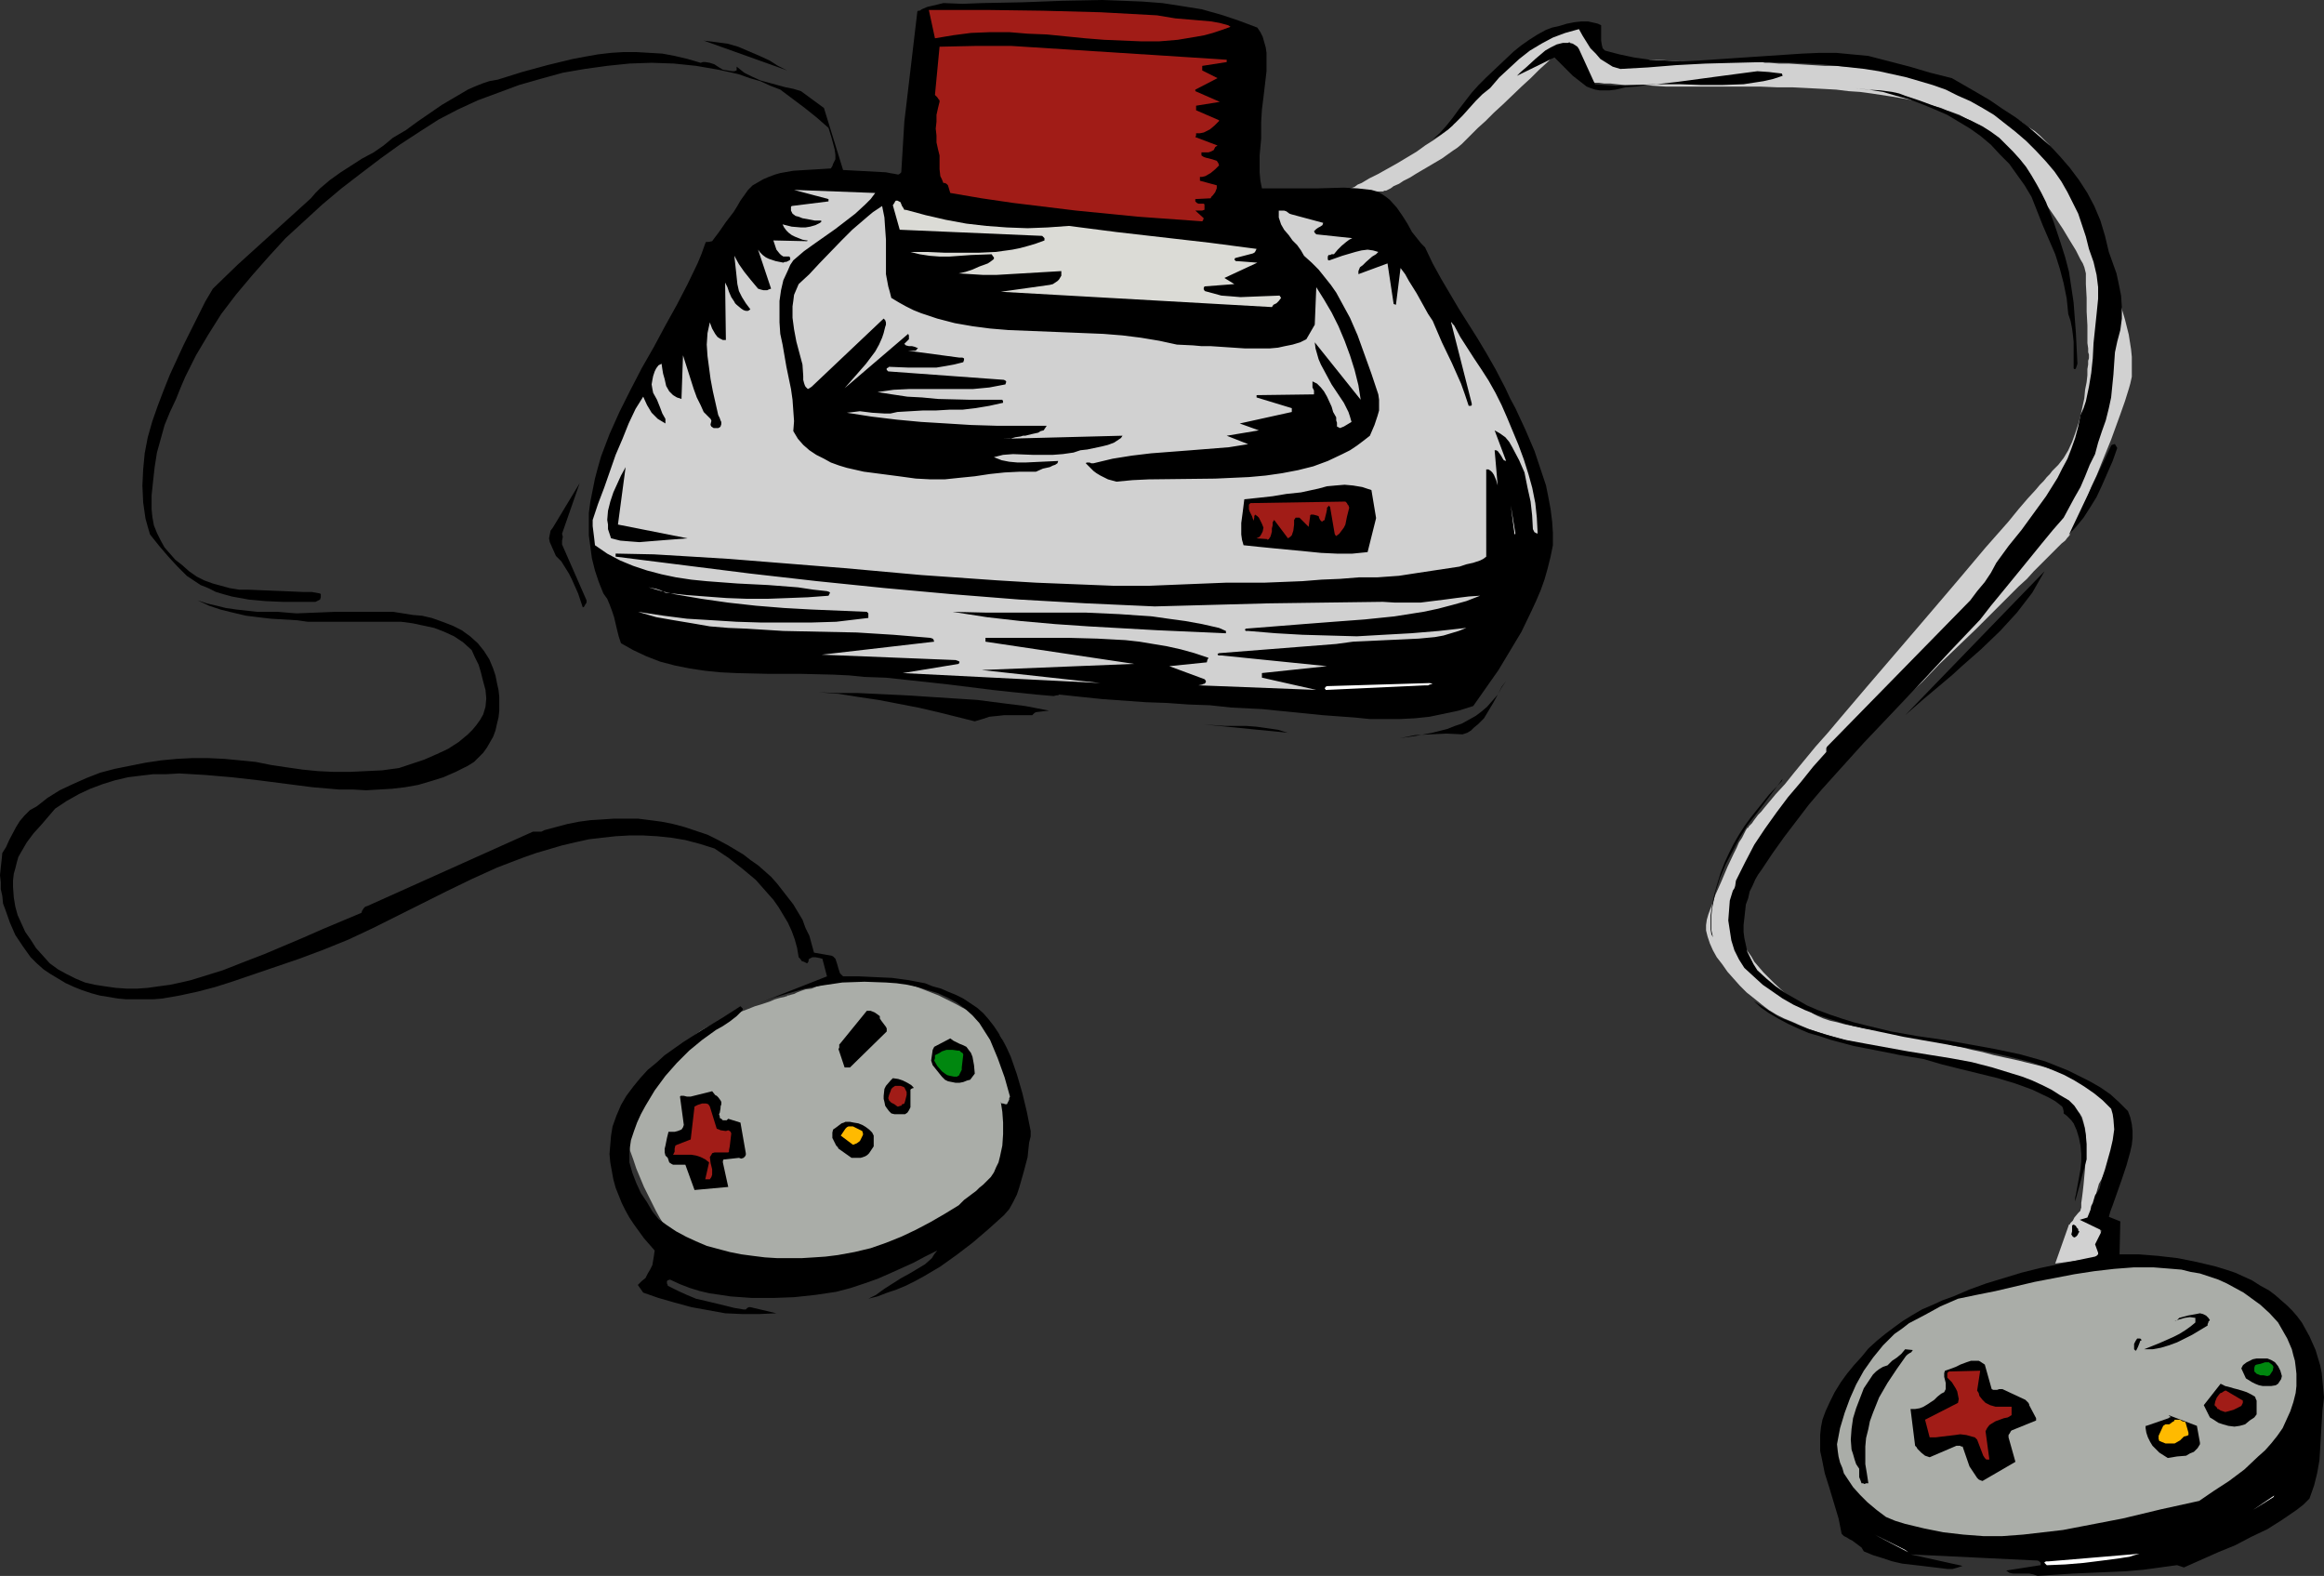
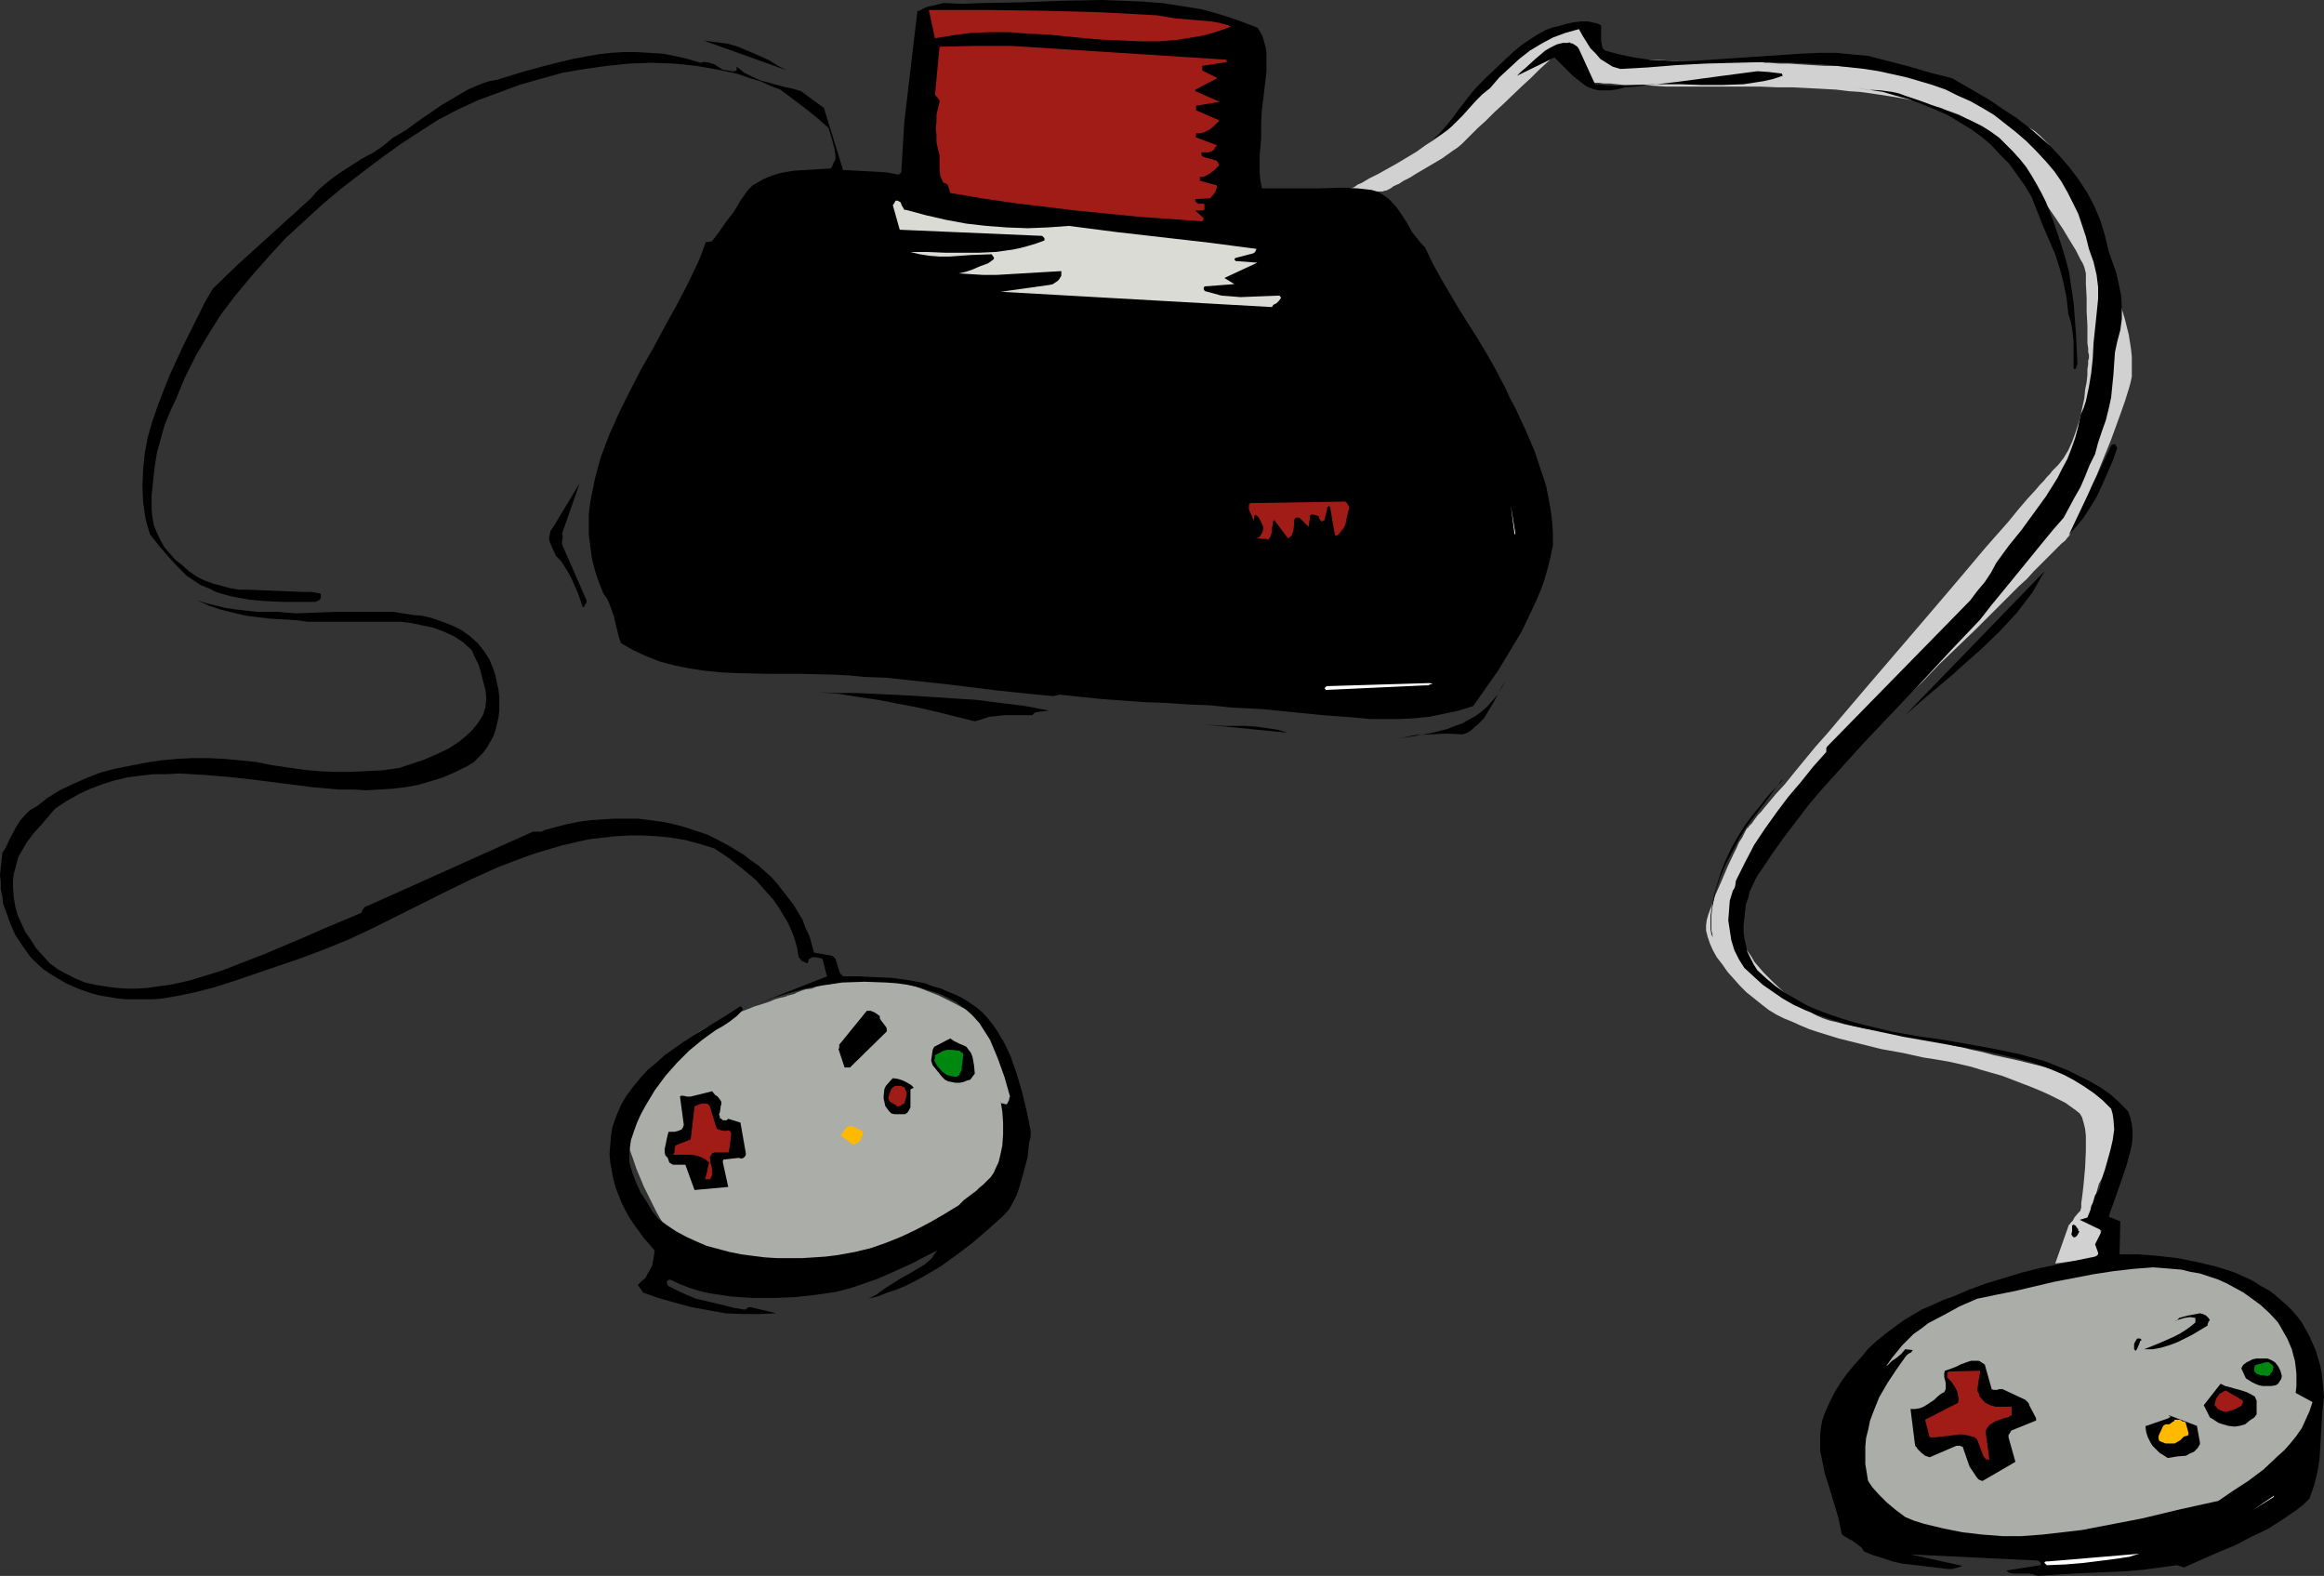
<svg xmlns="http://www.w3.org/2000/svg" xmlns:ns1="http://sodipodi.sourceforge.net/DTD/sodipodi-0.dtd" xmlns:ns2="http://www.inkscape.org/namespaces/inkscape" version="1.0" width="129.766mm" height="87.978mm" id="svg55" ns1:docname="Home Video Game 2.wmf">
  <rect width="100%" height="100%" fill="#333333" stroke="none" />
  <ns1:namedview id="namedview55" pagecolor="#ffffff" bordercolor="#000000" borderopacity="0.25" ns2:showpageshadow="2" ns2:pageopacity="0.0" ns2:pagecheckerboard="0" ns2:deskcolor="#d1d1d1" ns2:document-units="mm" />
  <defs id="defs1">
    <pattern id="WMFhbasepattern" patternUnits="userSpaceOnUse" width="6" height="6" x="0" y="0" />
  </defs>
  <path style="fill:#aaada8;fill-opacity:1;fill-rule:evenodd;stroke:none" d="m 166.125,210.205 h -0.162 v 0 l -0.485,0.162 -0.808,0.162 -1.131,0.323 -1.131,0.485 -1.454,0.485 -1.616,0.485 -1.616,0.646 -3.394,1.293 -3.394,1.616 -1.616,0.808 -1.454,0.808 -1.293,0.969 -0.97,0.808 -2.101,2.1 -1.939,2.1 -2.101,2.1 -2.101,2.262 -1.616,2.262 -1.616,2.262 -0.485,1.131 -0.485,1.131 -0.485,0.969 -0.323,1.131 v 1.293 1.454 l 0.323,1.616 0.323,1.777 0.646,1.777 0.646,1.939 1.616,3.878 1.778,3.555 0.808,1.616 0.808,1.454 0.808,1.293 0.646,1.131 0.485,0.808 0.162,0.323 0.162,0.323 0.323,0.969 v 1.131 l -0.162,2.1 -0.323,0.969 -0.162,0.808 -0.162,0.485 v 0.162 h 0.646 l 0.808,0.162 h 9.858 l 2.262,-0.162 h 2.424 l 2.586,-0.162 2.747,-0.162 h 2.747 l 5.656,-0.485 5.818,-0.485 5.818,-0.808 2.747,-0.323 2.747,-0.485 2.586,-0.646 2.424,-0.646 2.424,-0.646 2.101,-0.808 2.101,-0.808 1.778,-0.808 1.616,-0.969 1.293,-0.969 1.131,-1.131 0.808,-1.293 1.293,-2.262 1.131,-2.1 1.131,-1.939 0.808,-1.777 0.646,-1.616 0.646,-1.616 0.646,-1.454 0.323,-1.293 0.323,-1.131 0.323,-1.131 0.323,-2.262 0.162,-2.1 v -2.262 -2.262 l -0.162,-2.424 -0.323,-2.262 -0.323,-2.262 -0.646,-2.1 -0.808,-1.939 -0.485,-0.969 -0.646,-0.808 -0.646,-0.808 -0.646,-0.808 -0.97,-0.646 -1.131,-0.646 -1.131,-0.808 -1.293,-0.808 -1.616,-0.808 -1.454,-0.808 -3.555,-1.777 -3.717,-1.454 -1.778,-0.646 -1.939,-0.646 -1.939,-0.323 -1.939,-0.323 -1.778,-0.162 h -1.778 l -3.394,0.323 -3.232,0.485 -2.909,0.485 -1.293,0.323 -1.131,0.485 -1.293,0.162 -0.97,0.323 -0.808,0.323 -0.646,0.323 -0.646,0.162 -0.485,0.162 h -0.323 z" id="path1" />
  <path style="fill:#d1d1d1;fill-opacity:1;fill-rule:evenodd;stroke:none" d="m 444.399,265.139 -10.666,1.454 2.909,-8.24 h 0.162 l 0.162,-0.323 0.485,-0.485 0.323,-0.646 0.808,-0.969 0.323,-0.323 0.162,-0.162 v -0.162 l 0.162,-0.485 v -0.969 l 0.162,-1.131 0.162,-1.293 0.162,-1.454 0.162,-1.777 0.162,-1.777 0.162,-3.555 v -1.616 -1.616 l -0.162,-1.454 -0.323,-1.293 -0.323,-1.131 -0.485,-0.808 -0.808,-0.646 -1.131,-0.808 -1.131,-0.808 -1.616,-0.808 -1.616,-0.808 -1.778,-0.808 -1.939,-0.808 -2.101,-0.808 -4.202,-1.616 -4.525,-1.293 -2.101,-0.646 -2.101,-0.485 -2.101,-0.485 -1.778,-0.323 -1.939,-0.323 -2.101,-0.323 -4.363,-0.969 -4.525,-0.808 -4.525,-1.131 -4.525,-1.131 -4.202,-1.293 -1.939,-0.646 -1.939,-0.808 -1.778,-0.808 -1.616,-0.646 -1.616,-0.808 -1.616,-0.969 -1.454,-1.131 -1.616,-1.293 -1.616,-1.293 -1.454,-1.454 -1.293,-1.454 -1.293,-1.454 -1.131,-1.616 -1.131,-1.454 -0.808,-1.454 -0.646,-1.454 -0.485,-1.454 -0.323,-1.293 v -1.131 l 0.162,-1.131 0.323,-1.131 0.485,-1.293 0.485,-1.293 0.485,-1.454 1.293,-2.908 1.293,-3.07 1.293,-2.747 0.646,-1.293 0.485,-1.131 0.646,-0.969 0.485,-0.969 0.323,-0.646 0.323,-0.485 h 0.162 l 0.162,-0.323 0.323,-0.323 0.323,-0.323 0.323,-0.485 0.485,-0.646 0.485,-0.646 0.646,-0.646 0.646,-0.808 0.808,-0.969 1.616,-1.939 1.939,-2.1 1.939,-2.424 2.262,-2.747 2.262,-2.747 2.586,-2.908 2.586,-3.07 2.747,-3.231 2.747,-3.231 5.818,-6.786 5.818,-6.786 5.656,-6.624 2.747,-3.231 2.586,-3.07 2.586,-3.07 2.424,-2.747 2.424,-2.747 2.101,-2.585 1.939,-2.262 1.778,-1.939 0.808,-0.969 0.808,-0.808 0.646,-0.808 0.646,-0.646 0.485,-0.646 0.485,-0.485 0.485,-0.485 0.323,-0.323 1.131,-1.454 0.97,-1.616 0.808,-1.777 0.646,-1.777 0.646,-1.939 0.485,-1.777 0.808,-3.716 0.162,-1.777 0.323,-1.616 0.162,-1.454 v -1.293 l 0.162,-0.969 v -0.808 l 0.162,-0.485 V 75.454 75.292 74.808 l -0.162,-0.485 v -0.808 l -0.162,-1.131 v -1.131 -1.293 -1.293 l -0.162,-2.908 v -2.908 l -0.162,-2.908 v -1.131 -1.131 l -0.162,-0.646 -0.162,-0.646 -0.323,-0.808 -0.485,-0.808 -0.485,-0.969 -0.485,-0.969 -1.293,-2.1 -1.454,-2.424 -1.616,-2.424 -3.555,-5.17 -1.778,-2.424 -1.778,-2.424 -1.778,-2.262 -1.616,-1.939 -0.808,-0.969 -0.808,-0.808 -0.646,-0.808 -0.646,-0.646 -0.485,-0.485 -0.485,-0.485 -0.323,-0.323 -0.485,-0.162 -0.646,-0.485 -0.808,-0.323 -0.97,-0.646 -1.131,-0.485 -1.454,-0.808 -1.778,-0.646 -0.97,-0.323 -1.131,-0.485 -1.131,-0.323 -1.293,-0.323 -1.293,-0.485 -1.454,-0.323 -1.616,-0.323 -1.778,-0.323 -1.939,-0.323 -2.101,-0.323 -2.101,-0.323 -2.424,-0.323 -2.424,-0.162 -2.586,-0.323 -2.909,-0.162 -3.07,-0.162 -3.232,-0.162 h -3.232 l -3.717,-0.162 h -3.717 -7.272 -3.232 -3.07 -2.586 l -2.424,-0.162 -2.262,-0.162 h -2.101 -1.778 l -1.616,-0.162 -1.454,-0.162 h -1.293 l -1.131,-0.162 h -0.808 l -0.808,-0.162 -0.646,-0.162 h -0.485 l -0.485,-0.162 -0.323,-0.162 h -0.162 l -0.323,-0.162 v -0.162 l 0.485,-0.323 0.162,-0.162 h 0.162 v 0 l -0.162,-0.323 -0.162,-0.323 -0.323,-0.485 -0.485,-1.131 -0.485,-1.293 -0.646,-1.293 -0.323,-1.131 -0.162,-0.485 -0.162,-0.323 v -0.323 0 h -0.162 l -0.162,0.162 -0.323,0.323 -0.323,0.323 -0.485,0.323 -0.485,0.485 -0.646,0.646 -0.646,0.485 -1.454,1.454 -1.778,1.616 -1.778,1.777 -1.939,1.777 -3.878,3.716 -1.939,1.777 -1.778,1.777 -1.616,1.454 -1.454,1.454 -0.646,0.646 -0.485,0.485 -0.485,0.485 -0.323,0.323 -0.97,0.808 -0.97,0.646 -1.131,0.808 -1.131,0.808 -5.494,3.231 -1.293,0.808 -1.293,0.646 -0.97,0.646 -1.131,0.485 -0.646,0.485 -0.646,0.323 -0.323,0.162 h -0.162 -0.162 l -0.323,0.162 h -0.646 -0.646 l -1.778,0.323 h -0.97 l -0.808,0.162 h -1.939 l -0.646,0.162 h -1.131 l -0.323,-0.162 v 0 l 0.162,-0.162 h 0.323 l 0.323,-0.323 0.323,-0.162 0.485,-0.323 1.293,-0.485 0.646,-0.485 0.808,-0.323 1.616,-0.969 1.939,-0.969 4.04,-2.262 4.04,-2.424 1.778,-1.293 1.778,-1.131 1.616,-1.131 1.293,-0.969 1.131,-0.969 0.323,-0.485 0.323,-0.323 0.323,-0.485 0.323,-0.323 0.97,-1.131 1.131,-1.293 1.454,-1.454 1.454,-1.616 1.616,-1.616 3.555,-3.393 1.616,-1.616 1.778,-1.454 1.616,-1.454 1.616,-1.293 1.454,-0.969 1.131,-0.808 0.485,-0.323 0.485,-0.162 0.485,-0.162 h 0.323 l 1.131,-0.162 0.97,-0.162 2.262,-0.323 h 1.131 l 0.808,0.162 0.646,0.323 0.323,0.323 0.162,0.323 0.323,1.616 0.162,0.808 0.485,0.646 0.323,0.646 0.646,0.485 0.646,0.485 0.808,0.485 0.323,0.162 h 0.323 l 0.485,0.162 h 0.646 l 0.646,0.162 h 0.808 l 1.939,0.162 2.101,0.162 h 2.424 l 5.01,0.323 h 5.01 l 2.424,0.162 h 2.262 1.939 3.717 0.646 0.646 0.646 l 0.646,0.162 h 0.97 l 1.939,0.162 h 2.101 l 2.424,0.162 5.171,0.323 h 2.424 l 2.424,0.162 2.424,0.162 1.939,0.162 h 1.778 0.646 l 0.646,0.162 h 0.485 0.323 0.323 0.162 l 0.162,0.162 h 0.485 l 0.485,0.162 0.646,0.323 0.97,0.162 0.97,0.323 0.97,0.323 1.131,0.323 1.293,0.323 2.747,0.969 2.909,0.969 3.232,1.131 3.07,1.293 3.232,1.454 2.909,1.616 2.909,1.777 1.293,0.969 1.293,0.808 1.131,0.969 0.97,0.969 0.97,0.969 0.808,1.131 0.646,1.131 0.485,1.131 0.97,2.262 1.131,2.585 1.293,2.747 1.454,2.908 1.454,3.231 1.454,3.07 2.909,6.624 1.293,3.393 1.131,3.393 0.97,3.231 0.808,3.231 0.485,3.07 0.162,1.616 v 1.454 1.454 1.293 l -0.323,1.454 -0.323,1.131 -0.808,2.585 -0.97,2.747 -1.939,5.332 -2.101,5.17 -0.97,2.424 -1.131,2.424 -0.808,2.1 -0.97,2.1 -0.808,1.777 -0.646,1.454 -0.646,1.131 -0.162,0.646 -0.485,0.646 v 0.323 h -0.162 v 0.162 l -0.162,0.162 -0.162,0.162 -0.485,0.646 -0.808,0.646 -0.808,0.808 -1.131,1.131 -1.131,1.131 -1.293,1.293 -1.454,1.454 -1.454,1.616 -1.778,1.616 -1.616,1.616 -3.717,3.716 -3.717,3.716 -7.757,7.432 -3.555,3.716 -1.778,1.616 -1.616,1.616 -1.616,1.616 -1.454,1.293 -1.454,1.293 -1.131,1.293 -1.131,0.969 -0.97,0.808 -0.808,0.808 -0.646,0.485 -0.485,0.323 -0.808,0.646 -0.646,0.485 -0.808,0.808 -1.616,1.616 -1.616,1.777 -1.939,2.1 -1.939,2.1 -3.717,4.524 -1.939,2.262 -1.616,2.262 -1.616,2.1 -1.454,1.939 -1.293,1.616 -0.485,0.808 -0.485,0.646 -0.323,0.646 -0.323,0.485 -0.162,0.485 -0.162,0.323 -0.323,0.485 -0.162,0.808 -0.646,1.616 -0.646,1.939 -0.323,2.1 -0.323,2.1 -0.162,2.1 0.162,0.969 0.162,1.131 0.162,0.969 0.323,0.808 0.485,0.969 0.485,0.969 0.808,1.131 0.646,1.131 0.97,1.131 0.97,1.131 2.262,2.262 2.262,2.1 2.424,1.939 1.293,0.969 1.131,0.646 1.131,0.808 0.97,0.485 1.131,0.485 1.454,0.485 1.454,0.323 1.778,0.485 1.939,0.323 1.939,0.485 4.202,0.646 4.04,0.808 2.101,0.323 1.778,0.323 1.454,0.162 1.454,0.323 1.131,0.323 0.97,0.162 0.323,0.162 0.485,0.162 0.485,0.162 0.808,0.162 0.808,0.162 0.808,0.162 1.939,0.485 2.262,0.485 2.424,0.646 5.171,1.131 5.171,1.293 2.424,0.646 2.262,0.646 1.939,0.646 1.778,0.808 1.454,0.485 0.485,0.323 0.323,0.323 2.586,2.747 1.131,1.454 0.97,1.454 0.808,1.454 0.323,0.808 0.162,0.808 v 0.808 0.969 l -0.162,0.808 -0.323,0.808 -0.646,1.777 -0.808,1.616 -0.808,1.454 -0.808,1.293 -0.646,1.454 -0.646,1.131 -0.323,1.131 -0.323,1.131 v 1.293 l 0.162,0.969 0.162,0.969 0.162,2.1 0.485,2.262 0.323,2.1 0.323,0.808 v 0.969 l 0.162,0.646 0.162,0.485 0.162,0.323 z" id="path2" />
  <path style="fill:#000000;fill-opacity:1;fill-rule:evenodd;stroke:none" d="m 490.455,294.869 -0.162,-1.777 -0.162,-1.777 -0.162,-1.616 -0.323,-1.616 -0.485,-1.616 -0.485,-1.616 -0.646,-1.454 -0.646,-1.454 -0.808,-1.454 -0.808,-1.454 -0.97,-1.293 -0.97,-1.131 -1.131,-1.131 -1.293,-1.131 -1.293,-1.131 -1.293,-0.969 -1.778,-0.969 -1.778,-1.131 -1.778,-0.808 -1.778,-0.808 -1.939,-0.646 -2.101,-0.646 -4.04,-0.969 -4.04,-0.808 -4.202,-0.485 -4.04,-0.323 h -4.04 l 0.162,-6.948 -2.424,-0.969 0.323,-1.131 0.485,-1.293 0.97,-2.747 0.97,-2.747 0.97,-2.908 0.808,-2.908 0.323,-1.454 0.162,-1.454 v -1.454 l -0.162,-1.454 -0.323,-1.454 -0.485,-1.293 -1.939,-1.939 -1.778,-1.616 -2.101,-1.454 -2.262,-1.293 -2.262,-1.131 -2.262,-1.131 -2.424,-0.969 -2.424,-0.969 -5.171,-1.454 -5.333,-1.131 -5.333,-0.969 -5.494,-0.969 -5.656,-0.808 -5.494,-0.969 -5.333,-1.293 -2.586,-0.646 -2.586,-0.808 -2.424,-0.808 -2.586,-0.969 -2.262,-0.969 -2.262,-1.293 -2.262,-1.293 -2.101,-1.454 -1.939,-1.616 -1.939,-1.777 -0.808,-1.293 -0.646,-1.293 -0.646,-1.293 -0.323,-1.454 -0.323,-1.454 -0.162,-1.293 v -1.454 l 0.162,-1.454 0.162,-1.454 0.162,-1.454 0.485,-1.293 0.323,-1.454 0.646,-1.293 0.485,-1.131 0.646,-1.131 0.808,-1.131 2.262,-3.393 2.424,-3.393 2.586,-3.393 2.586,-3.393 2.747,-3.231 2.909,-3.231 5.979,-6.624 12.282,-12.926 6.141,-6.624 6.141,-6.463 2.262,-2.908 2.262,-2.747 4.363,-5.332 4.202,-5.17 2.262,-2.747 2.262,-2.585 1.131,-2.1 1.131,-2.1 1.293,-2.262 0.97,-2.262 0.97,-2.424 1.131,-2.262 0.646,-2.424 0.808,-2.424 0.808,-2.262 0.646,-2.585 0.485,-2.262 0.485,-4.847 0.162,-2.424 0.162,-2.262 0.485,-2.262 0.646,-2.424 0.323,-2.424 v -2.424 l -0.162,-2.424 -0.485,-2.424 -0.485,-2.262 -0.808,-2.262 -0.808,-2.262 -0.808,-3.393 -0.97,-3.231 -1.293,-3.07 -1.454,-2.747 -1.778,-2.747 -1.939,-2.585 -2.101,-2.424 -2.101,-2.262 -2.424,-2.1 -2.424,-2.1 -2.424,-1.777 -2.747,-1.777 -2.586,-1.777 -2.747,-1.616 -5.333,-3.07 -4.525,-1.131 -4.363,-1.293 -8.726,-2.262 -3.394,-0.323 -3.394,-0.323 h -3.555 l -3.717,0.162 -7.272,0.485 -7.272,0.485 -7.11,0.485 -3.555,0.162 -3.394,-0.162 -3.394,-0.162 -3.394,-0.485 -3.07,-0.646 -3.07,-0.808 -0.485,-0.485 -0.162,-0.646 -0.162,-0.969 V 7.594 7.109 6.786 5.332 l -0.646,-0.323 -0.646,-0.162 -1.454,-0.323 h -1.454 l -1.454,0.162 -1.616,0.323 -1.616,0.485 -1.454,0.323 -1.293,0.485 -1.778,0.969 -1.778,1.131 -1.616,1.131 -1.616,1.293 -2.909,2.747 -2.909,2.747 -1.616,1.616 -1.454,1.616 -2.747,3.555 -1.293,1.777 -1.293,1.616 -1.454,1.616 -1.454,1.293 1.616,-0.969 1.616,-1.131 1.616,-1.454 1.454,-1.454 2.747,-3.07 1.454,-1.454 1.616,-1.293 1.939,-2.262 2.101,-1.939 2.101,-1.939 2.262,-1.777 2.424,-1.454 2.424,-1.293 2.586,-0.969 2.909,-0.808 0.808,1.454 0.808,1.293 0.808,1.293 1.131,1.131 0.97,1.131 1.293,0.808 1.293,0.808 1.616,0.485 5.818,-0.323 5.979,-0.485 6.141,-0.323 6.141,-0.162 6.302,-0.162 6.141,0.162 6.141,0.323 5.979,0.646 2.909,0.323 3.07,0.485 2.909,0.646 2.909,0.646 2.747,0.808 2.747,0.808 2.747,0.969 2.586,1.293 2.586,1.131 2.586,1.454 2.424,1.454 2.262,1.777 2.262,1.777 2.262,1.939 2.101,2.1 2.101,2.262 1.778,2.1 1.454,2.1 1.293,2.262 1.131,2.262 1.131,2.262 0.808,2.424 0.808,2.424 0.646,2.585 0.97,2.747 0.646,2.747 0.323,2.585 v 2.424 l -0.323,3.231 -0.323,3.07 -0.323,3.07 -0.162,3.231 -0.323,3.07 -0.485,2.908 -0.646,3.07 -0.485,1.454 -0.646,1.454 -0.485,2.424 -0.646,2.424 -0.808,2.262 -0.808,2.1 -1.131,2.1 -0.97,1.939 -2.424,3.878 -2.586,3.555 -2.586,3.555 -2.747,3.393 -2.586,3.555 -1.131,2.1 -1.293,1.939 -1.616,1.939 -1.454,1.939 -30.058,30.699 -0.162,0.162 -0.162,0.323 v 0.808 l -2.747,3.07 -2.586,3.231 -2.747,3.231 -2.424,3.231 -2.424,3.393 -2.262,3.393 -1.939,3.716 -1.939,3.878 -0.162,1.131 -0.162,0.485 -0.323,0.485 -0.646,2.1 -0.162,2.1 -0.162,2.1 0.323,2.1 0.323,2.1 0.646,2.1 0.97,1.939 1.131,1.777 1.939,1.777 1.939,1.777 2.101,1.454 2.101,1.454 2.262,1.293 2.424,1.131 2.424,0.969 2.424,0.808 2.586,0.808 2.747,0.808 5.333,1.131 5.333,1.131 5.494,0.969 5.494,0.969 5.494,0.969 5.171,1.131 2.586,0.646 2.586,0.646 2.424,0.808 2.424,0.969 2.262,0.969 2.101,1.131 2.101,1.293 2.101,1.454 1.778,1.454 1.778,1.777 0.323,1.131 0.162,1.131 0.162,2.1 -0.323,2.262 -0.485,2.1 -1.131,4.039 -0.646,1.939 -0.485,2.1 -0.485,0.808 -0.485,0.646 -0.485,1.616 -0.323,0.646 -0.162,0.808 -0.646,1.616 -1.616,0.485 4.686,2.262 -1.454,2.908 0.646,1.777 v 0.323 l -0.162,0.162 -0.162,0.162 -0.323,0.162 -7.757,1.616 -3.878,0.808 -3.878,0.969 -3.717,1.131 -3.717,1.131 -3.555,1.293 -3.394,1.454 -2.262,0.808 -2.101,0.969 -2.262,0.969 -1.939,1.131 -2.101,1.293 -1.778,1.293 -1.939,1.454 -1.778,1.454 -1.778,1.616 -1.454,1.777 -1.616,1.777 -1.454,1.777 -1.293,1.777 -1.293,2.1 -0.97,1.939 -0.97,2.1 -0.646,1.777 -0.323,1.616 -0.162,1.616 v 1.616 1.777 l 0.323,1.454 0.646,3.231 0.97,3.07 0.97,3.231 0.97,3.231 0.646,3.231 0.485,0.485 0.646,0.323 0.485,0.323 0.646,0.323 1.293,0.969 0.646,0.485 0.485,0.808 1.939,0.808 2.101,0.646 1.939,0.646 2.101,0.485 4.202,0.485 4.04,0.485 1.293,0.162 h 1.131 l 1.131,-0.323 0.97,-0.323 -10.989,-2.424 26.826,1.293 0.323,0.162 0.162,0.162 0.162,0.162 v 0.485 l -7.272,1.131 0.646,0.485 0.808,0.162 h 1.616 1.778 l 0.808,0.162 0.97,0.323 7.434,-0.485 7.434,-0.323 3.717,-0.162 3.717,-0.323 3.555,-0.485 3.555,-0.485 1.454,0.485 7.272,-3.231 3.555,-1.454 3.394,-1.777 3.394,-1.616 3.07,-1.939 3.07,-2.1 1.454,-1.131 1.293,-1.293 0.97,-2.747 0.646,-2.585 0.485,-2.747 0.162,-2.585 0.323,-5.493 0.162,-2.585 z" id="path3" />
-   <path style="fill:#aaada8;fill-opacity:1;fill-rule:evenodd;stroke:none" d="m 484.476,293.899 0.162,-1.454 v -1.293 -1.293 l -0.162,-1.454 -0.162,-1.293 -0.323,-1.131 -0.323,-1.293 -0.485,-1.131 -0.485,-1.131 -0.646,-1.131 -1.293,-2.262 -1.778,-1.939 -1.939,-1.777 -1.778,-1.293 -1.778,-1.293 -1.778,-0.969 -1.778,-0.969 -1.778,-0.808 -1.939,-0.646 -1.939,-0.646 -1.939,-0.323 -1.939,-0.485 -1.939,-0.162 -4.04,-0.323 h -4.04 l -4.202,0.323 -4.202,0.485 -4.202,0.646 -8.403,1.616 -8.242,1.939 -4.04,0.808 -3.878,0.808 -3.717,1.616 -3.232,1.777 -3.394,1.777 -1.454,1.131 -1.616,1.131 -2.424,2.424 -2.101,2.585 -1.939,2.747 -1.616,2.908 -1.293,2.908 -1.131,3.07 -0.97,3.231 -0.646,3.393 0.162,1.454 0.162,1.131 0.323,1.293 0.485,1.131 0.323,1.131 0.646,0.969 1.293,1.939 1.454,1.616 1.616,1.616 1.939,1.616 1.939,1.454 1.939,0.808 2.101,0.646 4.04,0.969 4.04,0.808 4.202,0.485 4.202,0.323 h 4.04 l 4.363,-0.323 4.202,-0.485 4.202,-0.485 4.202,-0.808 8.403,-1.616 8.08,-1.939 8.08,-1.777 3.07,-2.1 3.232,-2.1 3.232,-2.424 2.909,-2.747 1.454,-1.293 1.293,-1.454 1.293,-1.616 1.131,-1.616 0.808,-1.777 0.808,-1.777 0.646,-1.939 z" id="path4" />
+   <path style="fill:#aaada8;fill-opacity:1;fill-rule:evenodd;stroke:none" d="m 484.476,293.899 0.162,-1.454 v -1.293 -1.293 l -0.162,-1.454 -0.162,-1.293 -0.323,-1.131 -0.323,-1.293 -0.485,-1.131 -0.485,-1.131 -0.646,-1.131 -1.293,-2.262 -1.778,-1.939 -1.939,-1.777 -1.778,-1.293 -1.778,-1.293 -1.778,-0.969 -1.778,-0.969 -1.778,-0.808 -1.939,-0.646 -1.939,-0.646 -1.939,-0.323 -1.939,-0.485 -1.939,-0.162 -4.04,-0.323 l -4.202,0.323 -4.202,0.485 -4.202,0.646 -8.403,1.616 -8.242,1.939 -4.04,0.808 -3.878,0.808 -3.717,1.616 -3.232,1.777 -3.394,1.777 -1.454,1.131 -1.616,1.131 -2.424,2.424 -2.101,2.585 -1.939,2.747 -1.616,2.908 -1.293,2.908 -1.131,3.07 -0.97,3.231 -0.646,3.393 0.162,1.454 0.162,1.131 0.323,1.293 0.485,1.131 0.323,1.131 0.646,0.969 1.293,1.939 1.454,1.616 1.616,1.616 1.939,1.616 1.939,1.454 1.939,0.808 2.101,0.646 4.04,0.969 4.04,0.808 4.202,0.485 4.202,0.323 h 4.04 l 4.363,-0.323 4.202,-0.485 4.202,-0.485 4.202,-0.808 8.403,-1.616 8.08,-1.939 8.08,-1.777 3.07,-2.1 3.232,-2.1 3.232,-2.424 2.909,-2.747 1.454,-1.293 1.293,-1.454 1.293,-1.616 1.131,-1.616 0.808,-1.777 0.808,-1.777 0.646,-1.939 z" id="path4" />
  <path style="fill:#000000;fill-opacity:1;fill-rule:evenodd;stroke:none" d="m 481.567,290.345 -0.323,-1.131 -0.485,-0.969 -0.646,-0.808 -0.808,-0.485 -0.808,-0.323 h -0.808 -0.646 -0.808 l -0.808,0.162 -0.646,0.323 -0.646,0.323 -0.646,0.485 v 0 l -0.162,0.162 -0.162,0.323 -0.162,0.323 0.97,2.1 1.293,0.808 0.646,0.323 0.808,0.323 0.808,0.162 h 0.97 0.808 l 0.97,-0.162 0.485,-0.323 0.323,-0.485 0.323,-0.485 z" id="path5" />
  <path style="fill:#ffffff;fill-opacity:1;fill-rule:evenodd;stroke:none" d="m 479.79,315.873 -4.363,2.747 4.525,-3.07 z" id="path6" />
  <path style="fill:#00870f;fill-opacity:1;fill-rule:evenodd;stroke:none" d="m 479.79,288.406 -0.162,-0.323 -0.162,-0.162 -0.646,-0.485 h -0.808 l -0.97,0.323 -0.808,0.162 -0.323,0.162 -0.162,0.485 v 0.323 0.485 l 0.323,0.323 0.162,0.162 0.808,0.323 h 0.646 l 0.808,0.162 0.485,-0.162 0.323,-0.485 0.323,-0.485 z" id="path7" />
  <path style="fill:#000000;fill-opacity:1;fill-rule:evenodd;stroke:none" d="m 476.235,297.454 v -1.939 l -0.162,-0.323 -0.162,-0.485 -0.808,-0.485 -0.97,-0.485 -0.97,-0.323 -1.131,-0.323 -0.646,-0.162 -0.485,-0.162 -1.293,-0.323 -0.97,-0.485 -3.555,4.524 1.293,2.585 0.808,0.485 0.97,0.646 0.97,0.323 1.131,0.323 1.293,0.162 1.131,-0.162 1.131,-0.323 0.97,-0.808 0.97,-0.646 0.485,-0.646 v -0.808 z" id="path8" />
  <path style="fill:#a11c17;fill-opacity:1;fill-rule:evenodd;stroke:none" d="m 473.326,295.515 -3.555,-2.1 v 0 h -0.162 l -0.323,0.162 -0.485,0.323 h -0.162 l -0.323,0.323 -0.485,0.646 -0.323,0.808 -0.162,0.808 0.323,0.323 0.162,0.162 0.162,0.323 h 0.162 l 0.485,0.323 0.485,0.162 0.485,0.162 0.646,-0.162 1.131,-0.323 0.97,-0.485 0.323,-0.162 0.323,-0.162 0.162,-0.323 0.162,-0.323 z" id="path9" />
  <path style="fill:#000000;fill-opacity:1;fill-rule:evenodd;stroke:none" d="m 466.054,278.065 -0.485,-0.485 -0.646,-0.323 -0.646,-0.162 -0.808,0.162 -1.778,0.323 -1.778,0.485 -0.485,0.485 -0.323,0.162 h -0.162 l 0.97,-0.323 1.131,-0.323 1.131,-0.162 1.131,0.162 v 0.969 l -0.97,0.808 -1.131,0.808 -1.293,0.808 -1.293,0.646 -2.909,1.293 -3.232,1.293 h 1.778 l 1.778,-0.323 1.616,-0.485 1.778,-0.646 1.616,-0.808 1.616,-0.808 3.232,-1.939 v -0.323 l 0.162,-0.323 V 278.873 l 0.162,-0.162 0.162,-0.162 z" id="path10" />
  <path style="fill:#ffffff;fill-opacity:1;fill-rule:evenodd;stroke:none" d="m 464.276,324.759 -7.272,1.939 z" id="path11" />
  <path style="fill:#000000;fill-opacity:1;fill-rule:evenodd;stroke:none" d="m 464.276,304.401 -0.646,-3.555 -5.979,-2.262 0.162,0.162 0.162,0.162 h 0.162 l -0.162,0.162 h -0.162 l -0.162,0.162 -4.686,1.616 h -0.162 v 0.485 l 0.162,0.969 0.323,0.969 0.485,0.969 0.485,0.808 0.808,0.808 0.646,0.646 1.778,1.131 1.939,-0.323 1.939,-0.162 0.808,-0.485 0.808,-0.323 0.808,-0.808 0.485,-0.808 z" id="path12" />
  <path style="fill:#ffba00;fill-opacity:1;fill-rule:evenodd;stroke:none" d="m 461.852,302.301 -0.646,-2.262 -0.646,-0.162 -0.485,-0.323 h -0.485 -0.646 l -0.162,0.323 -0.323,0.162 -0.646,0.485 h -0.808 l -0.485,0.323 -0.97,2.1 v 0.162 0.162 0.323 l 0.162,0.485 h 0.162 l 0.323,0.162 0.808,0.323 h 0.646 0.646 0.646 l 1.131,-0.646 0.808,-0.808 0.646,-0.162 0.323,-0.162 v 0 z" id="path13" />
  <path style="fill:#ffffff;fill-opacity:1;fill-rule:evenodd;stroke:none" d="m 451.51,327.829 -19.23,1.616 h -0.485 l -0.323,0.162 v 0 0.162 l 0.162,0.162 0.323,0.323 3.878,-0.162 3.878,-0.323 3.878,-0.485 3.717,-0.485 0.97,-0.162 1.131,-0.162 0.97,-0.323 z" id="path14" />
  <path style="fill:#000000;fill-opacity:1;fill-rule:evenodd;stroke:none" d="m 451.671,282.428 h -0.646 l -0.323,0.485 -0.323,0.646 v 0.808 0.323 l 0.162,0.162 0.162,0.162 0.162,-0.162 0.162,-0.323 0.162,-0.323 0.323,-0.808 0.162,-0.485 0.323,-0.162 z" id="path15" />
  <path style="fill:#000000;fill-opacity:1;fill-rule:evenodd;stroke:none" d="m 446.339,93.712 h -0.162 l -0.485,0.162 -0.162,0.162 -8.888,18.742 1.616,-1.777 1.454,-1.777 1.454,-2.262 1.293,-2.1 1.131,-2.424 1.131,-2.585 1.131,-2.585 0.97,-2.747 z" id="path16" />
-   <path style="fill:#000000;fill-opacity:1;fill-rule:evenodd;stroke:none" d="m 440.36,244.62 v -1.616 -1.616 l -0.162,-1.777 -0.323,-1.777 -0.485,-1.616 -0.646,-1.454 -0.97,-1.454 -0.485,-0.485 -0.646,-0.646 -1.939,-1.131 -1.778,-1.131 -1.939,-0.969 -2.101,-0.969 -2.101,-0.808 -2.101,-0.646 -4.202,-1.293 -4.363,-1.131 -4.363,-0.808 -9.05,-1.454 -8.888,-1.616 -4.363,-0.808 -4.202,-1.131 -4.04,-1.293 -3.878,-1.616 -1.939,-0.808 -1.778,-1.131 -1.778,-1.131 -1.778,-1.131 1.616,1.454 1.616,1.131 1.939,1.131 2.101,1.131 2.101,0.969 2.262,0.969 2.262,0.646 2.424,0.808 4.848,1.293 5.01,0.969 4.848,0.969 4.848,0.808 3.878,1.131 3.878,0.969 7.918,1.939 3.717,1.131 3.555,1.293 3.394,1.616 1.454,0.808 1.454,1.131 0.162,0.323 0.162,0.646 v 0.485 l 0.646,0.485 0.485,0.485 0.485,0.485 0.485,0.646 0.646,1.454 0.485,1.616 0.323,1.616 0.162,1.777 v 1.616 l -0.162,1.616 -0.323,1.777 -0.323,1.777 -0.323,1.777 -0.162,0.646 v 0.808 z" id="path17" />
  <path style="fill:#000000;fill-opacity:1;fill-rule:evenodd;stroke:none" d="m 438.905,259.969 -0.323,-0.323 v -0.323 l -0.323,-0.323 -0.162,-0.323 -0.485,-0.323 -0.162,0.162 h -0.162 v 0.646 0.646 l -0.162,0.646 0.323,0.485 0.323,0.162 0.323,-0.162 0.323,-0.323 0.162,-0.323 0.162,-0.323 z" id="path18" />
  <path style="fill:#000000;fill-opacity:1;fill-rule:evenodd;stroke:none" d="m 438.42,76.747 -0.162,-3.231 -0.162,-3.231 -0.485,-6.463 -0.485,-3.231 -0.485,-3.231 -0.808,-3.07 -0.97,-3.07 -1.454,-4.362 -1.616,-4.201 -0.97,-1.939 -0.97,-1.777 -1.131,-1.939 -1.131,-1.777 -1.293,-1.616 -1.454,-1.616 -1.454,-1.454 -1.454,-1.454 -1.778,-1.293 -1.778,-1.131 -1.939,-0.969 -2.101,-0.969 -3.232,-1.293 -3.07,-1.131 -3.07,-1.131 -2.909,-0.969 -1.293,-0.485 -1.454,-0.323 -2.424,-0.323 -2.747,-0.162 -2.747,-0.323 2.909,0.323 3.07,0.485 2.747,0.808 2.909,0.808 2.586,0.969 2.747,1.131 2.586,1.131 2.424,1.454 2.424,1.454 2.262,1.616 2.101,1.777 1.939,2.1 1.939,1.939 1.616,2.262 1.616,2.262 1.454,2.424 2.424,6.14 2.586,5.978 0.97,3.07 0.808,3.07 0.646,3.231 0.162,1.616 0.162,1.616 0.485,1.454 0.323,1.616 0.162,1.293 0.162,1.454 v 2.747 2.908 l 0.162,0.162 h 0.162 l 0.162,-0.162 0.162,-0.485 z" id="path19" />
  <path style="fill:#000000;fill-opacity:1;fill-rule:evenodd;stroke:none" d="m 429.694,299.231 -1.454,-2.747 v -0.162 l -0.162,-0.323 -0.323,-0.323 -0.323,-0.323 -4.848,-2.262 h -0.646 l -0.485,0.162 h -0.485 -0.323 l -0.323,-0.162 -1.454,-5.17 v 0 l -0.485,-0.323 -0.485,-0.323 -0.323,-0.162 h -0.485 -1.131 l -0.97,0.323 -1.293,0.485 -0.97,0.485 -1.293,0.485 -0.97,0.323 -0.162,0.485 v 0.808 l 0.323,1.293 v 0.646 0.646 l -0.323,0.646 -0.323,0.162 -0.323,0.162 -0.808,0.646 -0.646,0.646 -1.454,0.969 -0.808,0.485 -0.808,0.323 -0.97,0.162 h -0.97 l 0.97,7.755 0.323,0.323 0.162,0.323 0.808,0.808 0.808,0.646 0.97,0.323 5.656,-2.424 h 0.485 0.323 l 0.162,0.162 h 0.323 l 1.454,4.201 1.293,1.939 0.323,0.485 0.323,0.323 0.323,0.162 0.485,0.162 6.949,-4.039 -1.454,-5.17 v -0.485 l 0.323,-0.485 0.162,-0.323 0.162,-0.162 5.171,-2.1 z" id="path20" />
  <path style="fill:#000000;fill-opacity:1;fill-rule:evenodd;stroke:none" d="m 431.472,120.533 -29.411,30.376 3.878,-3.393 4.04,-3.393 2.101,-1.777 1.939,-1.777 4.04,-3.555 4.04,-3.878 1.778,-1.939 1.778,-1.939 1.616,-2.1 1.616,-2.1 1.293,-2.262 z" id="path21" />
  <path style="fill:#a11c17;fill-opacity:1;fill-rule:evenodd;stroke:none" d="m 424.523,298.1 v -1.293 h -1.131 -1.293 -0.97 l -1.131,-0.323 -0.97,-0.485 -0.646,-0.646 -0.646,-0.808 -0.162,-0.646 -0.323,-0.485 0.646,-4.201 -6.464,0.162 h -0.162 l -0.323,0.323 v 0.485 0.485 l 0.97,0.969 0.808,1.293 0.323,0.646 0.162,0.808 0.162,0.808 -0.162,0.808 -6.949,3.555 0.97,3.716 h 1.293 l 1.293,-0.162 2.747,-0.323 1.131,-0.162 1.293,0.162 1.131,0.323 0.646,0.162 0.485,0.485 1.293,3.393 0.323,0.485 0.323,0.323 h 0.323 0.323 l -0.808,-5.978 0.323,-0.646 0.485,-0.646 0.485,-0.323 0.808,-0.485 1.778,-0.646 0.808,-0.162 0.808,-0.485 z" id="path22" />
-   <path style="fill:#ffffff;fill-opacity:1;fill-rule:evenodd;stroke:none" d="m 402.06,327.021 -6.464,-3.231 7.11,3.716 z" id="path23" />
  <path style="fill:#000000;fill-opacity:1;fill-rule:evenodd;stroke:none" d="m 403.676,284.851 -1.616,-0.162 -0.808,0.969 -0.97,0.808 -0.97,0.646 -0.97,0.969 -0.97,0.323 -0.808,0.485 -0.646,0.485 -0.646,0.646 -0.97,1.454 -0.97,1.454 -0.808,2.1 -0.808,2.1 -0.646,2.1 -0.323,2.262 -0.162,2.262 0.162,2.1 0.323,0.969 0.323,1.131 0.323,0.969 0.646,0.969 v 0.969 0.808 l 0.323,0.808 0.162,0.485 h 0.323 l 0.323,0.162 0.323,-0.162 h 0.485 l -0.323,-2.1 -0.323,-1.939 v -1.777 -1.939 l 0.162,-1.777 0.485,-1.939 0.323,-1.616 0.646,-1.777 0.646,-1.616 0.646,-1.616 1.778,-3.07 1.939,-2.908 1.939,-2.747 0.323,-0.323 0.485,-0.323 0.323,-0.162 z" id="path24" />
  <path style="fill:#000000;fill-opacity:1;fill-rule:evenodd;stroke:none" d="m 376.043,164.803 -2.747,2.908 -2.586,3.231 -1.293,1.616 -1.293,1.777 -1.131,1.777 -1.131,1.939 -0.97,1.939 -0.97,2.1 -0.808,2.1 -0.646,2.1 -0.646,2.262 -0.485,2.262 -0.323,2.262 v 2.424 0.646 l 0.162,0.969 0.323,0.646 -0.323,-1.454 v -1.616 -1.616 l 0.162,-1.454 0.323,-1.616 0.323,-1.616 0.97,-3.07 1.293,-3.07 1.454,-2.747 1.454,-2.747 1.616,-2.585 3.717,-4.847 3.717,-5.009 z" id="path25" />
  <path style="fill:#000000;fill-opacity:1;fill-rule:evenodd;stroke:none" d="m 376.043,15.511 -1.454,-0.162 -1.293,-0.162 -2.424,-0.162 -8.565,1.131 -8.403,1.131 -4.363,0.485 -4.202,0.162 -4.363,0.162 -4.363,-0.323 -3.394,-7.432 -0.323,-0.485 -0.485,-0.323 -0.485,-0.323 -0.646,-0.162 h -1.454 l -1.293,0.323 -1.293,0.646 -1.131,0.646 -2.101,1.777 -1.939,1.777 -1.131,0.969 -0.808,0.808 7.918,-3.878 2.586,2.585 1.293,1.293 1.454,1.131 1.454,1.131 0.808,0.323 0.97,0.323 0.97,0.162 h 0.97 1.131 l 1.293,-0.162 2.101,-0.485 2.262,-0.162 2.262,-0.323 2.262,-0.162 h 4.686 l 4.525,0.162 h 4.363 l 4.525,-0.162 2.101,-0.323 2.101,-0.323 2.101,-0.485 1.939,-0.646 z" id="path26" />
  <path style="fill:#000000;fill-opacity:1;fill-rule:evenodd;stroke:none" d="M 327.724,115.039 V 112.454 l -0.162,-2.424 -0.323,-2.585 -0.485,-2.585 -0.485,-2.424 -0.808,-2.424 -0.808,-2.424 -0.808,-2.424 -1.939,-4.524 -2.101,-4.524 -1.131,-2.1 -0.97,-2.1 -2.101,-4.039 -1.939,-3.393 -1.939,-3.231 -3.878,-6.14 -3.717,-6.301 -1.778,-3.231 -1.616,-3.393 -0.808,-0.808 -0.646,-0.808 -1.293,-1.616 -0.97,-1.777 -1.131,-1.777 -1.131,-1.616 -1.454,-1.616 -0.808,-0.646 -0.97,-0.646 -0.97,-0.485 -1.131,-0.323 -2.909,-0.323 -2.909,-0.162 -5.656,0.162 h -5.818 -5.818 l -0.323,-1.616 -0.162,-1.777 v -1.777 -1.777 l 0.162,-1.777 0.162,-1.777 v -3.555 l 0.162,-2.585 0.323,-2.585 0.646,-5.493 v -2.585 -1.293 l -0.162,-1.131 -0.323,-1.131 -0.323,-1.131 -0.485,-0.969 -0.646,-0.969 -3.878,-1.454 -3.878,-1.293 -4.04,-1.131 -4.04,-0.646 -4.202,-0.646 -4.202,-0.323 -4.04,-0.162 L 232.704,0 l -8.403,0.162 -8.565,0.323 -8.403,0.162 -4.202,0.162 -4.04,-0.162 -1.293,0.323 -2.101,0.485 -1.131,0.485 -0.485,0.323 h -0.323 l -0.162,0.162 -2.747,23.266 -0.646,10.664 -0.323,0.323 -0.323,0.162 -0.808,-0.162 -0.97,-0.162 -0.808,-0.162 -9.05,-0.485 -4.04,-13.087 -4.848,-3.555 -1.616,-0.485 -1.616,-0.323 -3.555,-0.969 -1.778,-0.485 -1.778,-0.808 -1.616,-0.808 -0.808,-0.646 -0.808,-0.646 v 0.808 l -0.485,0.162 h -0.485 l -0.97,-0.162 -0.97,-0.162 -0.808,-0.485 -0.97,-0.646 -0.97,-0.323 -0.97,-0.162 h -0.485 l -0.485,0.162 -2.747,-0.808 -2.747,-0.646 -2.586,-0.485 -2.747,-0.162 -2.747,-0.162 h -2.747 l -2.586,0.162 -2.747,0.323 -2.747,0.485 -2.586,0.485 -5.333,1.293 -5.333,1.454 -5.171,1.616 -1.778,0.323 -1.454,0.485 -1.616,0.646 -1.454,0.646 -2.747,1.616 -2.747,1.616 -5.171,3.555 -2.424,1.777 -2.747,1.616 -1.939,1.616 -2.101,1.454 -2.424,1.293 -2.262,1.454 -2.262,1.454 -2.262,1.616 -2.101,1.777 -0.97,0.969 -0.97,1.131 -10.342,9.371 -5.171,4.686 -5.171,5.009 -1.616,2.747 -1.454,2.908 -3.07,6.14 -2.909,6.301 -1.293,3.231 -1.293,3.393 -1.131,3.231 -0.97,3.393 -0.646,3.393 -0.323,3.393 -0.162,3.393 0.162,3.555 0.485,3.393 0.485,1.777 0.485,1.616 1.939,2.424 1.939,2.262 1.939,2.1 1.939,1.939 1.454,0.969 1.454,0.969 1.616,0.646 1.616,0.808 1.616,0.485 1.778,0.485 3.555,0.646 3.555,0.323 3.717,0.162 h 3.394 3.394 l 0.646,-0.323 0.323,-0.162 v 0 l 0.162,-0.485 v -0.323 -0.323 l -0.162,-0.162 -1.778,-0.323 h -1.939 l -3.717,-0.162 -4.04,-0.162 -3.878,-0.162 h -1.778 l -1.939,-0.323 -1.778,-0.485 -1.778,-0.485 -1.778,-0.646 -1.616,-0.808 -1.616,-1.131 -1.454,-1.293 -1.454,-1.131 -1.131,-1.293 -1.131,-1.293 -0.808,-1.454 -0.808,-1.616 -0.646,-1.616 -0.323,-1.777 -0.162,-1.616 v -2.908 l 0.323,-3.07 0.323,-2.908 0.485,-3.07 0.808,-2.908 0.808,-2.908 1.131,-2.747 1.293,-2.747 0.97,-2.424 0.97,-2.262 2.262,-4.524 2.586,-4.362 2.747,-4.362 3.07,-4.039 3.394,-4.039 3.555,-4.039 3.555,-3.878 3.878,-3.555 3.878,-3.555 4.04,-3.393 4.202,-3.231 4.04,-3.07 4.04,-2.908 4.202,-2.747 4.04,-2.585 4.04,-2.1 4.202,-1.939 4.363,-1.616 4.363,-1.616 4.525,-1.293 4.686,-1.293 4.686,-0.808 4.686,-0.646 4.686,-0.485 4.686,-0.162 4.686,0.162 4.686,0.485 4.686,0.808 2.262,0.485 2.101,0.485 2.262,0.808 2.262,0.646 2.101,0.969 2.101,0.808 2.586,1.939 2.586,1.939 2.424,1.939 2.586,2.262 0.646,2.1 0.646,2.424 0.162,1.131 v 0.969 l -0.485,0.969 -0.162,0.485 -0.323,0.485 -2.586,0.162 -2.747,0.162 -2.586,0.162 -2.747,0.485 -1.131,0.323 -1.293,0.485 -1.131,0.485 -1.131,0.646 -1.131,0.646 -0.97,0.969 -0.808,1.131 -0.808,1.131 -0.646,1.131 -0.808,1.293 -1.616,2.1 -1.454,2.1 -1.454,1.939 -0.808,0.162 h -0.485 l -0.162,0.323 -0.808,2.262 -0.808,1.939 -2.101,4.362 -2.262,4.362 -2.424,4.362 -2.424,4.524 -2.586,4.524 -2.424,4.686 -2.262,4.524 -2.101,4.686 -1.778,4.686 -0.646,2.262 -0.646,2.424 -0.485,2.424 -0.485,2.424 -0.323,2.424 v 2.262 2.424 l 0.323,2.424 0.323,2.424 0.646,2.585 0.808,2.424 0.97,2.424 0.808,1.131 0.485,1.131 0.485,1.293 0.485,1.454 0.646,2.747 0.323,1.293 0.485,1.454 2.586,1.454 2.747,1.293 2.909,1.131 3.07,0.808 3.232,0.646 3.232,0.485 3.232,0.323 3.394,0.162 6.787,0.162 h 6.787 l 6.787,0.162 3.394,0.162 3.232,0.323 4.525,0.162 4.525,0.485 8.888,0.969 9.05,1.131 4.525,0.485 4.686,0.485 3.717,0.323 0.646,-0.162 h 0.323 l 0.162,-0.162 4.525,0.485 4.686,0.485 9.05,0.646 4.525,0.162 4.525,0.323 4.525,0.162 4.525,0.485 3.232,0.162 3.232,0.162 6.464,0.646 6.464,0.646 6.626,0.485 3.232,0.323 h 3.232 3.07 l 3.232,-0.162 3.07,-0.323 3.07,-0.646 3.07,-0.646 3.07,-0.969 5.333,-7.594 2.424,-4.039 2.424,-4.039 2.101,-4.362 0.97,-2.1 0.97,-2.262 0.808,-2.262 0.646,-2.262 0.646,-2.585 z" id="path27" />
-   <path style="fill:#d1d1d1;fill-opacity:1;fill-rule:evenodd;stroke:none" d="m 324.492,112.292 -0.162,-3.07 -0.323,-3.07 -0.646,-3.231 -0.808,-2.908 -0.97,-3.07 -1.131,-3.07 -2.424,-5.817 -1.131,-2.585 -1.293,-2.585 -1.454,-2.585 -1.454,-2.262 -1.616,-2.424 -1.454,-2.262 -1.454,-2.262 -1.293,-2.424 -0.323,-0.323 -0.162,-0.323 h -0.162 l 4.363,17.127 v 0.323 l -0.162,0.162 h -0.162 -0.323 l -0.808,-2.424 -0.808,-2.262 -1.939,-4.362 -2.101,-4.362 -1.939,-4.524 -0.97,-1.454 -0.808,-1.454 -1.616,-2.908 -1.616,-2.585 -0.808,-1.454 -0.97,-1.293 -0.97,7.755 -0.485,-0.162 -1.293,-8.563 -6.141,2.262 v -0.646 l 0.323,-0.808 0.646,-0.485 0.646,-0.646 1.293,-1.131 0.808,-0.485 0.485,-0.485 -1.131,-0.323 -1.131,-0.162 -1.293,0.162 -1.293,0.323 -2.747,0.808 -2.747,0.969 h -0.162 l -0.162,-0.162 v -0.162 -0.485 l 0.162,-0.323 h 0.323 l 0.323,-0.162 h 0.485 l 0.808,-0.969 0.808,-0.808 0.97,-0.808 0.646,-0.485 0.646,-0.323 -7.595,-0.808 -0.323,-0.323 -0.162,-0.323 0.162,-0.162 0.323,-0.323 0.485,-0.323 0.323,-0.162 0.485,-0.323 0.162,-0.485 -6.626,-1.777 -0.485,-0.162 -0.646,-0.485 -0.485,-0.162 h -1.131 v 0.808 0.646 l 0.485,1.454 0.646,1.131 0.97,1.131 0.808,1.131 0.97,0.969 0.808,1.131 0.646,1.131 1.616,1.454 1.454,1.454 1.293,1.616 1.293,1.616 1.131,1.616 0.97,1.777 1.939,3.555 1.616,3.716 1.454,4.039 1.454,4.039 1.454,4.362 0.162,1.131 v 1.131 1.131 l -0.323,1.131 -0.646,1.939 -0.97,2.262 -1.454,1.131 -1.293,0.969 -1.454,0.969 -1.616,0.808 -3.07,1.454 -3.07,1.131 -3.232,0.808 -3.394,0.646 -3.394,0.485 -3.555,0.323 -3.555,0.162 -3.555,0.162 -14.059,0.162 -3.394,0.162 -3.394,0.323 -1.778,-0.485 -1.616,-0.808 -0.808,-0.485 -0.646,-0.485 -0.808,-0.808 -0.808,-0.808 0.162,-0.162 h 0.162 0.485 l 0.323,0.162 h 0.485 l 4.04,-0.969 4.04,-0.646 4.04,-0.485 4.202,-0.323 4.202,-0.323 4.04,-0.323 4.04,-0.323 4.04,-0.646 -4.525,-1.777 6.787,-1.131 -4.04,-1.454 10.989,-2.424 v -0.808 l -7.434,-2.262 v -0.485 l 12.12,-0.162 V 82.402 l -0.323,-0.646 v -0.646 -0.646 l 0.97,0.485 0.808,0.808 0.646,0.808 0.646,1.131 0.97,2.1 0.323,1.131 0.646,1.131 v 0.646 l 0.162,0.485 v 0.808 l 0.323,0.162 0.323,0.162 0.808,-0.323 1.616,-0.969 -0.323,-1.131 -0.323,-0.969 -0.97,-1.939 -2.586,-3.878 -1.131,-2.1 -1.131,-2.1 -0.485,-1.131 -0.323,-1.131 -0.323,-1.131 -0.162,-1.293 9.696,12.118 -0.485,-3.07 -0.808,-3.231 -0.97,-3.07 -1.131,-3.07 -1.293,-3.07 -1.454,-2.908 -1.616,-2.747 -1.616,-2.585 -0.323,7.917 -1.778,3.07 -1.293,0.646 -1.616,0.485 -1.616,0.323 -1.454,0.323 -1.778,0.162 h -1.778 -3.394 l -7.272,-0.485 h -1.939 l -1.778,-0.162 -3.394,-0.162 -3.717,-0.808 -3.878,-0.646 -3.878,-0.485 -4.04,-0.323 -7.918,-0.323 -4.04,-0.162 -4.04,-0.162 -4.04,-0.162 -3.878,-0.323 -3.717,-0.485 -3.717,-0.646 -3.717,-0.969 -3.394,-1.131 -1.616,-0.646 -1.616,-0.808 -1.454,-0.808 -1.616,-0.969 -0.323,-1.293 -0.323,-1.131 -0.485,-2.585 v -2.424 -4.847 l -0.162,-2.262 -0.162,-2.424 -0.485,-2.424 -0.97,0.646 -0.97,0.646 -0.97,0.808 -1.131,0.969 -2.262,1.939 -2.262,2.262 -4.686,4.847 -2.101,2.262 -2.262,2.1 -0.485,1.131 -0.485,1.131 -0.162,1.293 -0.162,1.131 v 1.293 1.131 l 0.323,2.424 0.485,2.585 0.646,2.424 0.646,2.424 0.162,2.424 v 0.808 l 0.162,0.646 0.162,0.485 0.162,0.323 0.323,0.323 0.162,0.162 0.323,-0.162 0.485,-0.323 15.19,-14.38 0.323,0.323 0.162,0.485 v 0.485 l -0.162,0.485 -0.323,1.293 -0.323,0.969 -0.646,1.454 -0.808,1.454 -0.97,1.293 -0.97,1.293 -1.131,1.293 -1.131,1.293 -2.262,2.585 13.413,-11.472 0.162,0.323 v 0.323 0.485 l -0.97,0.969 0.162,0.162 0.162,0.162 0.646,0.162 h 0.646 l 0.646,0.162 0.323,0.162 h 0.162 l 0.162,0.162 h -0.162 l -0.162,0.323 -0.323,0.162 h -0.485 -0.485 -0.323 -0.162 l 10.827,1.454 h 0.323 0.323 l 0.323,0.162 v 0.323 l -0.162,0.485 -1.939,0.485 -1.778,0.323 -1.939,0.323 h -1.939 -4.04 l -4.04,-0.162 -0.162,0.162 -0.323,0.162 V 78.039 l 0.162,0.162 0.162,0.162 24.402,1.777 0.323,0.162 0.162,0.162 v 0.162 l -0.162,0.485 -3.394,0.646 -3.394,0.323 h -3.232 -3.394 -3.394 -3.394 l -3.394,0.162 -3.394,0.485 3.07,0.485 3.232,0.485 3.07,0.162 3.394,0.323 6.464,0.162 h 6.787 0.323 v 0 l 0.162,0.323 v 0.323 l -2.909,0.646 -2.909,0.485 -2.747,0.323 h -2.747 l -2.747,0.162 h -2.747 l -5.494,0.323 -1.454,0.323 h -1.293 l -2.586,-0.162 -2.586,-0.323 -1.293,0.162 -1.454,0.162 5.171,0.808 5.333,0.646 5.171,0.485 5.333,0.323 5.171,0.323 5.333,0.162 h 5.333 5.333 l -0.323,0.485 -0.323,0.485 -0.646,0.162 -0.485,0.323 -1.454,0.323 -0.646,0.162 -0.646,0.162 h -0.485 l -0.485,0.162 -1.131,0.162 -1.131,0.323 h -1.293 l 25.048,-0.646 -0.323,0.485 -0.485,0.323 -0.97,0.646 -1.293,0.485 -1.293,0.323 -3.07,0.646 -1.454,0.162 -1.454,0.485 -2.262,0.323 -2.101,0.162 h -4.202 l -4.202,-0.162 -2.101,0.162 -1.939,0.485 1.616,0.646 1.616,0.323 1.778,0.162 h 1.616 l 3.394,-0.162 3.555,-0.162 -0.162,0.485 -0.485,0.323 -0.485,0.162 -0.646,0.323 -1.454,0.323 -1.454,0.646 h -3.394 l -3.232,0.162 -3.07,0.323 -3.232,0.485 -3.232,0.323 -3.07,0.323 h -3.07 l -3.07,-0.162 -3.555,-0.485 -3.717,-0.485 -3.717,-0.485 -3.555,-0.808 -1.616,-0.485 -1.778,-0.646 -1.454,-0.808 -1.616,-0.808 -1.454,-0.969 -1.293,-1.131 -1.131,-1.293 -0.97,-1.616 0.162,-2.1 -0.162,-2.262 -0.162,-2.262 -0.323,-2.262 -0.97,-4.686 -0.808,-4.686 -0.485,-2.262 -0.162,-2.424 V 65.76 63.498 l 0.323,-2.262 0.485,-2.1 0.97,-2.1 0.485,-1.131 0.646,-0.969 2.262,-1.939 2.262,-1.616 4.363,-3.07 2.101,-1.616 2.101,-1.616 2.101,-1.939 1.131,-1.131 0.97,-1.293 -17.13,-0.646 7.272,1.939 v 0.485 l -7.757,0.969 -0.162,0.162 v 0.162 0.646 l 0.323,0.646 0.646,0.485 0.646,0.162 0.808,0.323 1.778,0.323 0.808,0.162 h 0.808 0.485 l 0.162,0.162 v 0 l -0.323,0.323 -0.97,0.485 -1.131,0.323 -0.97,0.162 h -0.97 l -1.939,-0.162 -1.939,-0.485 0.323,0.646 0.485,0.646 0.485,0.485 0.646,0.485 0.646,0.323 0.808,0.323 0.808,0.323 0.97,0.162 v 0 h 0.162 l -0.162,0.162 -7.11,-0.162 0.646,1.939 0.646,0.808 0.323,0.323 0.485,0.323 h 1.293 l 0.162,0.323 v 0.162 0.162 l -0.162,0.162 -0.646,0.323 h -0.323 l -0.323,0.162 -1.616,-0.323 -1.454,-0.485 -0.646,-0.323 -0.646,-0.485 -0.485,-0.485 -0.485,-0.646 2.747,8.24 -0.485,0.162 -0.323,0.162 h -0.808 l -0.646,-0.162 -0.485,-0.162 -0.808,-0.969 -0.808,-0.969 -1.293,-1.616 -1.131,-1.616 -0.97,-1.777 0.323,2.908 0.323,3.07 0.323,1.454 0.646,1.293 0.808,1.293 0.485,0.646 0.485,0.646 -0.485,0.323 h -0.485 l -0.485,-0.162 -0.485,-0.323 -0.97,-0.808 -0.323,-0.323 -0.162,-0.323 -0.323,-0.485 -0.323,-0.485 -0.485,-1.131 -0.323,-0.969 -0.485,-0.969 0.162,12.118 h -0.646 l -0.646,-0.323 -0.485,-0.323 -0.485,-0.646 -0.646,-1.131 -0.485,-1.293 -0.485,2.262 -0.162,2.424 0.162,2.424 0.323,2.424 0.323,2.424 0.485,2.585 1.131,5.009 0.323,0.646 0.162,0.485 0.162,0.323 v 0.485 l -0.162,0.485 -0.162,0.162 -0.323,0.162 h -0.162 -0.808 l -0.485,-0.323 -0.162,-0.323 v -0.162 l 0.162,-0.646 v -0.162 0 l -0.162,-0.323 -0.323,-0.323 v 0 0 l -1.131,-1.131 -0.646,-1.454 -0.808,-1.616 -0.646,-1.777 -1.131,-3.555 -1.131,-3.555 -0.323,9.21 -0.97,-0.323 -0.808,-0.485 -0.808,-0.808 -0.646,-1.131 -0.323,-1.454 -0.323,-1.131 -0.162,-0.969 -0.162,-1.131 -0.646,0.323 -0.485,0.646 -0.323,0.646 -0.323,0.969 -0.162,0.808 -0.162,0.969 0.162,0.969 0.162,0.808 0.808,1.454 0.646,1.616 0.485,1.293 0.646,1.131 v 0.969 l -0.808,-0.485 -0.808,-0.485 -0.646,-0.646 -0.646,-0.646 -0.97,-1.616 -0.808,-1.777 -0.808,1.293 -0.808,1.293 -1.454,3.07 -1.293,3.231 -1.454,3.393 -2.424,6.948 -1.293,3.393 -1.131,3.393 v 1.293 l 0.323,2.585 0.162,1.454 2.586,1.777 2.747,1.454 2.747,1.131 2.909,0.969 3.07,0.808 3.07,0.646 3.232,0.485 3.232,0.323 6.464,0.485 6.464,0.323 6.302,0.485 3.232,0.485 2.909,0.323 0.485,0.162 0.162,0.162 -0.162,0.323 -0.162,0.323 -4.363,0.323 -4.202,0.162 -4.363,0.162 h -4.202 l -4.363,-0.162 -4.363,-0.323 -4.202,-0.323 -4.363,-0.485 -0.97,-0.485 -0.97,-0.323 -0.808,-0.162 -0.808,-0.162 2.747,0.808 2.747,0.646 5.656,0.969 5.656,0.808 5.818,0.646 5.979,0.485 5.818,0.323 11.635,0.485 0.323,0.323 v 0.323 0.323 0.323 0 l -6.787,0.808 -5.333,0.162 h -5.333 -5.171 l -5.171,-0.162 -5.171,-0.323 -5.333,-0.323 -5.01,-0.646 -5.333,-0.808 3.878,1.131 3.717,0.646 3.878,0.646 3.717,0.646 3.878,0.323 3.878,0.162 7.757,0.485 7.757,0.162 7.757,0.162 7.757,0.485 3.878,0.323 3.878,0.323 0.485,0.162 0.162,0.162 0.162,0.485 -23.755,2.747 28.28,1.131 0.485,0.162 0.323,0.162 v 0.162 l -0.162,0.323 -11.797,1.939 41.693,2.1 -25.048,-2.747 32.158,-1.293 -31.35,-4.686 v -0.808 h 11.797 5.818 l 5.979,0.162 5.979,0.323 2.909,0.323 2.909,0.485 2.909,0.485 2.909,0.646 2.909,0.808 2.909,0.969 v 0.162 l -0.162,0.162 -0.162,0.646 -7.918,0.808 7.434,2.747 0.162,0.162 0.162,0.323 -0.162,0.323 -0.162,0.162 h -0.162 l -0.323,0.162 -0.808,0.162 24.886,0.969 -11.474,-2.585 v -0.969 l 13.736,-1.454 -22.301,-2.262 h -0.485 -0.162 l -0.162,-0.323 0.323,-0.162 24.725,-1.939 v 0 l 3.555,-0.485 3.555,-0.162 3.394,-0.162 3.555,-0.162 3.394,-0.162 3.394,-0.323 1.778,-0.323 1.616,-0.485 1.616,-0.485 1.616,-0.646 -5.818,0.646 -5.818,0.485 -5.818,0.323 -5.656,0.323 -5.818,-0.162 -5.656,-0.162 -5.656,-0.323 -5.818,-0.485 h -0.485 l -0.162,-0.162 v -0.162 l 0.162,-0.162 6.141,-0.485 6.141,-0.485 6.302,-0.485 6.464,-0.485 6.302,-0.646 3.07,-0.485 3.07,-0.485 3.07,-0.646 3.07,-0.808 2.909,-0.808 2.909,-1.131 -2.424,0.162 -2.586,0.323 -2.424,0.323 -2.586,0.323 -2.586,0.323 h -2.747 -2.586 l -2.586,-0.162 -12.282,0.162 -11.958,0.162 -11.958,0.323 -11.958,0.323 -14.382,-0.646 -14.221,-0.808 -14.221,-1.131 -14.221,-1.293 -14.221,-1.454 -14.221,-1.616 -28.28,-3.555 v -0.646 l 8.08,0.162 8.08,0.485 7.918,0.485 8.08,0.646 16.16,1.293 16.16,1.454 16.16,1.131 8.08,0.485 8.08,0.323 8.08,0.323 h 7.918 l 7.918,-0.323 8.08,-0.323 h 4.04 4.04 l 8.08,-0.323 4.04,-0.323 3.878,-0.162 4.04,-0.323 h 3.878 l 4.525,-0.323 4.202,-0.646 8.565,-1.293 1.454,-0.485 1.454,-0.323 1.454,-0.485 0.646,-0.323 0.646,-0.485 V 99.044 h 0.485 l 0.485,0.323 0.323,0.323 0.323,0.485 0.485,1.131 0.323,1.131 -0.646,-7.432 h 0.323 l 0.323,0.162 0.485,0.646 0.323,0.485 0.162,0.323 0.323,0.485 0.485,0.162 -2.424,-6.463 1.131,0.646 1.131,0.808 0.808,0.969 0.646,1.131 1.454,2.747 1.131,2.585 0.646,3.231 0.646,2.908 0.323,2.908 0.162,2.908 0.162,0.323 0.162,0.323 0.323,0.162 0.323,0.162 z" id="path28" />
  <path style="fill:#ffffff;fill-opacity:1;fill-rule:evenodd;stroke:none" d="m 319.806,112.616 -0.97,-5.978 0.808,6.14 z" id="path29" />
  <path style="fill:#000000;fill-opacity:1;fill-rule:evenodd;stroke:none" d="m 317.867,143.637 -0.97,1.454 -0.808,1.454 -1.131,1.293 -1.131,1.293 -1.131,0.969 -1.293,0.969 -1.454,0.808 -1.454,0.808 -1.454,0.485 -1.616,0.646 -3.232,0.808 -3.394,0.646 -3.394,0.485 3.232,-0.646 3.232,-0.162 3.394,-0.162 3.394,0.162 0.97,-0.323 0.808,-0.485 0.646,-0.646 0.808,-0.646 1.293,-1.293 0.97,-1.616 0.97,-1.616 0.97,-1.777 0.808,-1.616 z" id="path30" />
  <path style="fill:#ffffff;fill-opacity:1;fill-rule:evenodd;stroke:none" d="m 301.707,144.122 -21.654,0.646 -0.323,0.162 v 0.162 h -0.162 v 0.162 l 0.162,0.162 v 0.162 l 21.008,-0.969 h 0.646 l 0.323,-0.162 0.646,-0.162 z" id="path31" />
  <path style="fill:#000000;fill-opacity:1;fill-rule:evenodd;stroke:none" d="m 290.395,109.223 -0.97,-5.817 -0.97,-0.323 -0.97,-0.323 -1.939,-0.323 -1.778,-0.162 -1.939,0.162 -1.778,0.162 -1.778,0.485 -3.717,0.808 -3.07,0.323 -2.909,0.485 -2.909,0.323 -3.07,0.323 -0.323,2.585 -0.323,2.424 v 1.131 1.293 l 0.162,1.131 0.323,1.131 3.07,0.323 3.232,0.323 6.787,0.646 3.232,0.323 3.394,0.162 h 3.232 l 3.232,-0.323 1.778,-7.109 z" id="path32" />
  <path style="fill:#a11c17;fill-opacity:1;fill-rule:evenodd;stroke:none" d="m 284.739,107.122 -0.162,-0.485 -0.162,-0.162 -0.162,-0.323 -0.323,-0.323 -20.038,0.323 -0.323,0.323 v 0.485 0.485 l 0.162,0.485 0.485,0.969 0.323,0.969 0.162,-0.646 v -0.323 l 0.162,-0.323 0.485,0.323 0.323,0.323 0.323,0.646 0.323,0.646 0.323,0.808 -0.162,0.808 -0.323,0.646 -0.323,0.485 -0.646,0.323 2.262,0.162 v 0.162 l 0.323,-0.162 0.323,-0.485 0.162,-0.485 0.162,-0.646 v -0.646 l 0.162,-0.646 V 110.192 l 0.323,-0.485 2.909,3.878 0.485,-0.323 0.323,-0.323 0.323,-0.969 0.162,-1.293 v -0.969 l 0.323,-0.485 h 0.323 0.485 l 0.323,0.323 0.485,0.485 0.323,0.323 0.808,0.808 0.323,-2.262 v -0.162 l 0.162,-0.162 h 0.485 l 0.646,0.162 0.485,0.162 0.162,0.485 0.162,0.323 0.162,0.162 0.162,0.162 h 0.162 l 0.162,-0.162 0.323,-0.162 v -0.162 l 0.162,-0.646 0.162,-0.646 0.162,-0.808 v -0.323 l 0.162,-0.162 0.323,-0.323 v 0.162 l 0.162,0.162 0.97,5.655 v 0 l 0.162,0.323 0.162,0.162 0.646,-0.485 0.485,-0.646 0.485,-0.646 0.323,-0.646 0.162,-0.808 0.162,-0.808 z" id="path33" />
  <path style="fill:#000000;fill-opacity:1;fill-rule:evenodd;stroke:none" d="m 271.811,154.624 -2.101,-0.646 -2.262,-0.323 -2.262,-0.323 -2.101,-0.162 h -4.525 l -2.262,-0.162 -2.262,-0.162 17.938,1.777 z" id="path34" />
  <path style="fill:#dbdbd6;fill-opacity:1;fill-rule:evenodd;stroke:none" d="m 270.033,62.367 -4.202,0.162 -4.04,0.162 -1.939,-0.162 -2.101,-0.162 -1.778,-0.485 -1.778,-0.485 v -0.162 l -0.162,-0.162 v -0.323 l 0.162,-0.323 6.302,-0.485 -2.101,-1.293 6.949,-3.231 -4.202,-0.323 h -0.323 l -0.162,-0.162 -0.162,-0.162 0.162,-0.323 3.717,-0.969 0.323,-0.162 0.162,-0.162 0.162,-0.323 0.162,-0.323 -9.858,-1.293 -9.858,-1.131 -9.858,-1.131 -5.01,-0.646 -5.01,-0.646 -4.525,0.323 -4.202,0.162 -4.363,-0.162 -4.363,-0.323 -4.202,-0.485 -4.363,-0.808 -4.202,-0.969 -4.202,-1.131 h -0.323 l -0.162,-0.323 -0.323,-0.485 -0.323,-0.808 -0.323,-0.162 -0.323,-0.162 h -0.323 l -0.162,0.162 -0.162,0.323 -0.323,0.485 1.454,5.17 30.058,1.293 0.162,0.162 0.162,0.162 0.162,0.162 v 0.485 l -1.778,0.646 -1.616,0.485 -1.778,0.485 -1.616,0.323 -3.555,0.485 -3.555,0.162 h -3.555 -3.555 l -3.717,-0.162 h -3.555 l 1.939,0.485 2.101,0.323 2.101,0.162 h 2.101 l 2.262,-0.162 2.262,-0.162 4.363,-0.162 0.323,0.485 0.162,0.162 v 0.323 l -0.162,0.162 -0.646,0.485 -0.485,0.323 -1.778,0.646 -1.454,0.646 -1.454,0.485 -1.454,0.323 2.586,0.162 2.586,0.162 h 2.747 l 2.747,-0.162 5.494,-0.323 5.494,-0.323 v 0.969 l -0.485,0.808 -0.323,0.323 -0.485,0.323 -0.485,0.323 -0.646,0.162 -10.342,1.454 57.206,3.231 0.323,-0.485 0.646,-0.323 0.485,-0.485 0.485,-0.646 v 0 z" id="path35" />
  <path style="fill:#000000;fill-opacity:1;fill-rule:evenodd;stroke:none" d="m 258.721,133.135 -1.454,-0.646 -3.555,-0.808 -3.555,-0.646 -3.555,-0.485 -3.394,-0.485 -6.949,-0.485 -7.11,-0.323 h -6.949 -6.949 -7.11 l -7.11,-0.162 7.272,1.131 7.11,0.808 7.272,0.646 7.11,0.485 14.382,0.808 14.544,0.646 z" id="path36" />
  <path style="fill:#a11c17;fill-opacity:1;fill-rule:evenodd;stroke:none" d="m 259.206,5.332 -1.778,-0.485 -1.778,-0.323 -3.717,-0.323 -1.939,-0.162 -1.939,-0.162 -1.939,-0.323 -1.939,-0.323 L 232.219,2.585 220.099,2.262 208.141,2.1 h -12.12 l 1.293,5.978 3.878,-0.646 3.717,-0.485 4.04,-0.162 h 4.04 l 3.878,0.323 4.04,0.162 8.08,0.808 4.04,0.323 3.878,0.162 3.878,0.162 h 3.878 l 3.878,-0.323 3.878,-0.646 1.778,-0.323 1.778,-0.485 1.939,-0.646 1.778,-0.646 z" id="path37" />
  <path style="fill:#a11c17;fill-opacity:1;fill-rule:evenodd;stroke:none" d="m 258.883,12.603 -7.434,-0.485 -7.595,-0.485 -7.595,-0.485 -7.595,-0.485 -7.595,-0.485 -7.595,-0.485 h -7.595 l -7.595,0.162 -0.97,10.179 v 0 l 0.323,0.323 0.162,0.162 0.323,0.485 0.162,0.162 v 0.323 l -0.323,1.293 -0.323,1.454 v 1.454 l -0.162,1.454 0.162,1.454 v 1.454 l 0.323,1.454 0.323,1.293 v 2.908 l 0.162,1.454 0.323,0.646 0.323,0.808 h 0.323 l 0.323,0.162 0.323,0.323 0.485,1.616 6.626,1.131 6.626,0.969 6.626,0.808 6.626,0.808 13.09,1.293 13.413,0.969 h 0.162 l 0.162,-0.162 0.162,-0.485 -1.778,-1.616 h 0.323 0.485 0.646 l 0.485,-0.162 v -0.969 -0.162 l -0.162,-0.162 h -0.485 -0.646 l -0.323,-0.162 -0.323,-0.323 v -0.485 l 3.232,-0.162 0.162,-0.323 0.323,-0.323 0.485,-0.646 0.323,-0.808 V 39.424 39.1 l -3.555,-0.969 v -0.808 h 0.485 l 0.646,-0.162 1.131,-0.646 0.97,-0.808 0.808,-0.808 -0.162,-0.485 -0.323,-0.485 -0.485,-0.162 -0.485,-0.162 -1.293,-0.323 -0.485,-0.162 -0.485,-0.323 v -0.646 h 1.454 l 0.485,-0.162 0.646,-0.323 0.323,-0.646 0.485,-0.323 -4.686,-1.777 0.162,-0.323 v -0.162 -0.323 h 0.808 l 0.808,-0.162 1.293,-0.646 0.97,-0.808 0.97,-0.969 v -0.162 l -4.848,-2.1 v -0.969 l 5.01,-0.808 -5.171,-2.262 v -0.323 l 4.686,-2.424 -3.232,-1.616 v -0.969 l 5.171,-0.808 z" id="path38" />
  <path style="fill:#000000;fill-opacity:1;fill-rule:evenodd;stroke:none" d="m 221.392,149.939 -5.01,-0.969 -5.171,-0.646 -5.01,-0.646 -5.01,-0.323 -10.019,-0.646 -10.181,-0.485 h -4.202 l -4.04,-0.162 4.202,0.323 4.04,0.646 4.363,0.646 8.403,1.616 4.202,0.969 3.878,0.969 3.878,0.969 1.616,-0.485 1.454,-0.485 1.616,-0.162 1.454,-0.162 h 2.909 2.747 0.323 l 0.485,-0.485 0.323,-0.162 z" id="path39" />
  <path style="fill:#000000;fill-opacity:1;fill-rule:evenodd;stroke:none" d="m 217.513,238.642 -0.808,-4.039 -0.97,-4.039 -1.131,-3.878 -1.293,-3.716 -0.808,-1.777 -0.808,-1.616 -0.97,-1.616 -0.97,-1.454 -1.131,-1.454 -1.131,-1.293 -1.293,-1.131 -1.454,-0.969 -1.454,-0.969 -1.616,-0.808 -1.616,-0.646 -1.454,-0.646 -1.778,-0.485 -1.616,-0.646 -3.394,-0.646 -3.555,-0.485 -3.555,-0.162 -3.394,-0.162 h -3.394 l -0.323,-0.323 -0.323,-0.323 -0.323,-0.969 -0.323,-1.131 -0.323,-0.969 -0.323,-0.323 -0.162,-0.162 -0.323,-0.162 -3.717,-0.646 -0.485,-1.777 -0.485,-1.777 -0.808,-1.616 -0.646,-1.777 -0.97,-1.616 -0.97,-1.616 -1.131,-1.454 -1.131,-1.454 -1.131,-1.454 -1.293,-1.454 -1.454,-1.293 -1.293,-1.131 -1.616,-1.131 -1.454,-1.131 -1.616,-0.969 -1.616,-0.969 -2.101,-1.131 -2.262,-1.131 -2.424,-0.808 -2.424,-0.808 -2.424,-0.646 -2.424,-0.485 -2.424,-0.323 -2.586,-0.323 h -2.424 -2.586 l -2.424,0.162 -2.586,0.162 -2.424,0.323 -2.424,0.485 -2.424,0.646 -2.424,0.646 -0.646,0.323 h -0.646 -1.131 l -34.906,15.672 -0.485,0.162 -0.323,0.323 -0.323,0.485 -0.162,0.485 -8.08,3.393 -4.04,1.777 -4.202,1.777 -4.202,1.777 -4.202,1.616 -4.525,1.777 -4.686,1.454 -2.101,0.646 -2.101,0.485 -2.262,0.485 -2.424,0.323 -2.262,0.323 -2.262,0.162 H 26.664 l -2.262,-0.162 -2.262,-0.323 -2.101,-0.323 -2.101,-0.485 -1.939,-0.808 -1.939,-0.969 -1.778,-0.969 -1.778,-1.293 -1.454,-1.616 -1.454,-1.616 -1.131,-1.777 -1.131,-1.616 -0.808,-1.777 -0.808,-1.777 -0.485,-1.777 -0.323,-1.939 -0.162,-2.262 v -1.293 l 0.162,-1.454 0.323,-1.131 0.323,-1.293 0.323,-1.131 0.646,-1.131 1.131,-1.939 1.454,-1.939 1.616,-1.777 2.909,-3.393 2.424,-1.616 2.586,-1.454 2.424,-1.131 2.586,-0.969 2.586,-0.808 2.747,-0.646 2.586,-0.323 2.747,-0.323 h 2.747 l 2.747,-0.162 5.494,0.323 5.656,0.485 5.656,0.646 11.312,1.454 5.656,0.485 h 2.909 l 2.747,0.162 2.747,-0.162 2.747,-0.162 2.747,-0.323 2.747,-0.485 2.747,-0.808 2.586,-0.808 2.586,-1.131 2.586,-1.293 1.293,-0.808 0.97,-0.969 0.97,-0.969 0.808,-1.131 0.646,-1.131 0.646,-1.131 0.485,-1.293 0.323,-1.454 0.323,-1.293 0.162,-1.454 v -1.454 -1.454 l -0.162,-1.454 -0.323,-1.454 -0.323,-1.616 -0.485,-1.454 -0.808,-1.939 -1.131,-1.777 -1.293,-1.616 -1.616,-1.454 -1.778,-1.293 -1.939,-0.969 -2.101,-0.808 -2.262,-0.808 -2.101,-0.485 -1.939,-0.162 -4.04,-0.646 H 78.861 74.821 70.619 l -4.04,0.162 -4.04,0.162 -3.878,-0.323 h -4.363 l -4.363,-0.485 -2.262,-0.323 -1.939,-0.485 -2.101,-0.485 -1.939,-0.646 2.424,1.131 2.424,0.808 2.586,0.646 2.747,0.646 2.586,0.323 2.747,0.323 5.494,0.323 2.262,0.323 h 2.424 7.434 2.586 4.848 2.424 l 2.424,0.323 2.262,0.485 2.262,0.485 2.101,0.808 2.101,0.969 1.939,1.293 1.778,1.616 0.646,1.454 0.808,1.616 0.485,1.616 0.485,1.939 0.485,1.777 0.162,1.777 -0.162,1.777 -0.485,1.616 -0.646,1.131 -0.808,1.131 -0.808,0.969 -0.97,0.969 -0.97,0.808 -0.97,0.808 -2.262,1.454 -2.424,1.131 -2.586,1.131 -5.333,1.777 -3.555,0.485 -3.394,0.162 -3.394,0.162 h -3.394 l -3.394,-0.162 -3.232,-0.323 -3.394,-0.485 -3.232,-0.485 -3.232,-0.646 -3.232,-0.323 -3.394,-0.323 -3.394,-0.162 h -3.394 l -3.232,0.162 -3.394,0.323 -3.232,0.485 -3.232,0.646 -3.232,0.646 -3.07,0.808 -2.909,1.131 -2.909,1.293 -2.747,1.293 -2.586,1.616 -2.262,1.777 -1.454,0.808 -1.131,1.131 -0.97,1.131 -0.808,1.293 -1.454,2.747 -0.646,1.454 -0.808,1.293 -0.162,1.616 L 0.162,183.061 0,184.677 l 0.162,1.454 v 1.454 l 0.323,1.454 0.162,1.616 0.485,1.293 0.97,2.747 1.131,2.585 1.616,2.424 1.616,2.262 1.293,1.293 1.454,1.293 1.454,0.969 1.616,0.969 1.616,0.969 1.778,0.808 1.616,0.646 1.939,0.646 1.778,0.485 1.939,0.323 1.939,0.323 1.778,0.162 h 1.939 1.939 1.778 l 1.939,-0.162 3.717,-0.646 3.717,-0.808 3.717,-0.969 3.555,-1.131 14.221,-4.847 5.171,-1.939 5.171,-2.1 5.171,-2.424 5.171,-2.585 5.171,-2.585 5.171,-2.585 5.333,-2.585 5.333,-2.424 5.494,-2.1 2.747,-0.969 2.747,-0.808 2.747,-0.808 2.747,-0.646 2.909,-0.646 2.747,-0.323 2.909,-0.323 2.909,-0.162 h 2.909 l 2.909,0.162 3.07,0.323 2.909,0.485 3.07,0.808 3.07,0.969 2.909,1.939 2.909,2.262 2.909,2.424 2.424,2.747 1.293,1.454 1.131,1.616 0.97,1.616 0.97,1.616 0.808,1.777 0.646,1.777 0.485,1.777 0.323,1.939 0.323,0.323 0.323,0.485 0.485,0.162 0.646,0.323 0.162,-0.162 0.162,-0.323 v -0.323 l 0.162,-0.162 0.646,-0.323 h 0.646 l 0.808,0.162 0.646,0.162 v 0 l 0.97,3.716 -14.382,5.655 3.07,-1.131 3.232,-0.969 3.394,-0.969 3.555,-0.646 4.363,-0.646 4.686,-0.162 4.525,0.162 2.262,0.162 2.262,0.323 2.262,0.485 2.101,0.646 2.101,0.646 2.101,0.969 1.778,0.969 1.778,1.293 1.616,1.454 1.454,1.616 1.131,1.777 1.131,1.777 0.808,1.939 0.808,1.939 1.454,4.039 1.131,4.039 -0.162,0.323 v 0.323 l -0.485,0.969 h -0.323 l -0.485,-0.162 h -0.323 l -0.162,-0.323 0.323,2.1 0.162,2.262 v 2.424 l -0.162,2.424 -0.485,2.262 -0.323,1.293 -0.485,0.969 -0.485,1.131 -0.646,0.969 -0.808,0.808 -0.808,0.808 -0.808,0.646 -0.646,0.646 -1.293,0.969 -1.293,0.969 -1.131,1.131 -2.909,1.777 -3.07,1.777 -3.07,1.616 -3.07,1.454 -3.232,1.293 -3.232,1.131 -3.394,0.808 -3.555,0.646 -2.586,0.323 -2.424,0.162 -2.586,0.162 h -2.586 -2.586 l -2.586,-0.162 -2.586,-0.323 -2.424,-0.323 -2.424,-0.485 -2.424,-0.646 -2.424,-0.646 -2.262,-0.969 -2.101,-0.969 -2.101,-1.131 -1.939,-1.293 -1.778,-1.293 -1.293,-1.616 -1.131,-1.939 -1.293,-1.939 -0.97,-2.1 -0.808,-2.1 -0.323,-1.131 -0.323,-1.131 v -1.131 -1.293 l 0.162,-1.131 0.162,-1.131 0.646,-1.939 0.646,-1.777 0.808,-1.777 0.97,-1.777 1.939,-3.231 2.262,-3.07 2.424,-2.747 2.586,-2.585 2.747,-2.262 2.909,-2.1 1.454,-0.808 1.454,-0.969 1.454,-1.131 1.293,-1.293 v -0.323 l -0.162,-0.162 -0.323,-0.323 -4.04,2.585 -4.04,2.424 -4.04,2.585 -3.878,2.747 -1.778,1.616 -1.778,1.454 -1.616,1.777 -1.454,1.777 -1.454,1.939 -1.131,1.939 -0.97,2.262 -0.808,2.262 -0.323,1.939 -0.162,1.939 -0.162,1.939 0.162,1.777 0.323,1.777 0.323,1.777 0.485,1.777 0.646,1.616 0.646,1.616 0.808,1.616 0.808,1.454 0.97,1.454 2.101,2.908 2.262,2.585 -0.162,1.131 -0.162,0.969 -0.162,0.969 -0.485,0.969 -0.485,0.808 -0.485,0.969 -0.808,0.646 -0.808,0.808 1.131,1.616 3.232,1.131 3.394,0.969 3.555,0.969 3.555,0.646 3.555,0.646 3.555,0.162 h 3.717 l 3.555,-0.162 -5.494,-1.293 h -0.323 l -0.323,0.162 -0.323,0.323 h -0.485 l -1.939,-0.323 -1.939,-0.485 -4.04,-0.969 -2.101,-0.485 -1.939,-0.808 -1.778,-0.808 -1.616,-0.808 -0.323,-0.162 -0.323,-0.162 v -0.162 l -0.162,-0.323 v -0.162 -0.323 l 0.162,-0.162 0.485,-0.162 2.101,0.969 2.101,0.808 2.101,0.646 2.101,0.485 2.262,0.323 2.101,0.323 2.262,0.162 2.262,0.162 h 4.525 l 4.363,-0.162 4.525,-0.485 4.363,-0.646 3.07,-0.808 2.909,-0.969 2.747,-0.969 2.586,-1.131 5.01,-2.262 2.424,-1.293 2.586,-1.293 -0.646,0.808 -0.485,0.808 -1.454,1.293 -1.616,0.969 -1.616,0.969 -1.778,0.969 -1.778,1.131 -1.778,1.131 -1.778,1.293 -1.616,0.808 1.939,-0.485 2.101,-0.808 1.939,-0.646 1.939,-0.808 1.939,-0.969 1.778,-0.969 3.555,-2.1 3.394,-2.424 3.394,-2.585 3.394,-2.908 3.232,-2.908 1.131,-1.293 0.808,-1.454 0.808,-1.616 0.485,-1.454 0.97,-3.393 0.808,-3.07 0.162,-1.616 0.162,-1.454 0.323,-1.293 v -0.646 z" id="path40" />
  <path style="fill:#000000;fill-opacity:1;fill-rule:evenodd;stroke:none" d="m 205.717,226.524 -0.162,-1.777 -0.323,-1.777 -0.323,-0.808 -0.485,-0.646 -0.485,-0.646 -0.646,-0.323 -0.808,-0.323 -0.646,-0.323 -0.646,-0.323 -0.646,-0.485 -3.394,1.777 -0.162,0.323 -0.162,0.323 -0.162,1.131 -0.162,1.131 0.162,0.485 0.162,0.485 1.939,2.424 0.646,0.646 0.646,0.323 0.808,0.162 0.808,0.162 h 0.808 l 0.808,-0.162 0.808,-0.323 0.646,-0.162 z" id="path41" />
  <path style="fill:#00870f;fill-opacity:1;fill-rule:evenodd;stroke:none" d="m 202.969,225.231 0.323,-2.747 -0.162,-0.323 -0.323,-0.162 -0.323,-0.323 h -0.323 l -1.131,-0.162 h -1.293 l -0.485,0.162 -0.485,0.162 -0.485,0.323 -0.646,0.323 -0.323,0.162 v 0.323 0.323 l -0.162,0.485 0.646,1.131 0.97,1.131 0.646,0.485 0.485,0.323 0.646,0.162 0.808,0.162 h 0.646 l 0.162,-0.162 h 0.162 l 0.162,-0.323 0.485,-0.969 z" id="path42" />
  <path style="fill:#ffffff;fill-opacity:1;fill-rule:evenodd;stroke:none" d="m 201.03,262.07 -2.424,1.616 z" id="path43" />
  <path style="fill:#000000;fill-opacity:1;fill-rule:evenodd;stroke:none" d="m 192.304,228.947 -0.808,-0.485 -0.97,-0.485 -0.97,-0.323 -1.131,-0.162 -0.485,0.485 -0.97,1.131 -0.323,0.646 -0.162,1.454 v 0.646 l 0.162,0.646 0.162,0.808 0.323,0.485 0.485,0.646 0.485,0.485 0.646,0.162 h 1.131 0.485 0.646 l 0.485,-0.323 0.323,-0.485 0.323,-0.646 v -3.716 l 0.162,-0.162 0.323,-0.162 h 0.162 v -0.162 l -0.162,-0.162 z" id="path44" />
  <path style="fill:#a11c17;fill-opacity:1;fill-rule:evenodd;stroke:none" d="m 191.173,231.694 0.162,-0.646 v -0.646 l -0.323,-0.646 -0.162,-0.323 -0.323,-0.162 -0.485,-0.162 h -0.485 -0.646 l -0.485,0.323 -0.323,0.323 -0.162,0.485 -0.323,0.808 -0.162,0.646 0.162,0.485 0.485,0.485 0.646,0.323 0.646,0.485 h 0.162 l 0.485,-0.162 h 0.162 l 0.162,-0.323 h 0.162 l 0.323,-0.162 0.162,-0.485 z" id="path45" />
  <path style="fill:#ffffff;fill-opacity:1;fill-rule:evenodd;stroke:none" d="m 194.566,35.061 0.808,-25.528 z" id="path46" />
  <path style="fill:#000000;fill-opacity:1;fill-rule:evenodd;stroke:none" d="m 187.133,217.314 v -0.323 l -0.162,-0.323 -0.485,-0.646 -0.485,-0.646 -0.323,-0.485 v -0.485 l -0.646,-0.485 -0.485,-0.323 -0.808,-0.323 h -0.323 -0.485 l -5.656,6.948 -0.162,0.162 v 0.323 0.323 l -0.162,0.323 1.293,3.878 h 1.131 l 7.757,-7.594 z" id="path47" />
-   <path style="fill:#000000;fill-opacity:1;fill-rule:evenodd;stroke:none" d="m 184.385,241.873 v -2.262 l -0.323,-0.646 -0.646,-0.646 -0.646,-0.485 -0.808,-0.485 -0.808,-0.323 -0.97,-0.162 -0.808,-0.162 h -0.97 l -0.323,0.162 -0.485,0.162 -0.646,0.485 -0.646,0.485 -0.485,0.323 -0.162,0.646 v 0.646 0.485 l 0.323,0.646 0.485,0.969 0.323,0.323 0.162,0.323 v 0 l 2.747,1.939 h 1.939 l 0.97,-0.323 0.485,-0.323 0.323,-0.323 z" id="path48" />
  <path style="fill:#ffba00;fill-opacity:1;fill-rule:evenodd;stroke:none" d="m 182.123,239.126 -0.162,-0.485 -1.939,-0.969 h -0.485 -0.485 l -0.323,0.162 -0.323,0.323 v 0 l -0.97,1.454 2.586,1.939 0.808,-0.323 0.646,-0.485 0.323,-0.646 0.323,-0.646 z" id="path49" />
  <path style="fill:#000000;fill-opacity:1;fill-rule:evenodd;stroke:none" d="m 166.125,14.865 -1.939,-0.969 -1.778,-1.131 -2.101,-0.969 -2.262,-0.969 -2.262,-0.969 -2.262,-0.646 -2.424,-0.323 -2.586,-0.323 z" id="path50" />
  <path style="fill:#000000;fill-opacity:1;fill-rule:evenodd;stroke:none" d="m 157.398,243.327 -1.131,-6.463 -2.586,-0.808 -0.323,0.323 h -0.323 -0.485 l -0.323,-0.323 -0.323,-0.162 v -0.323 l -0.162,-0.485 0.162,-0.323 0.162,-0.969 v -0.323 l 0.162,-0.485 v -0.485 l -0.162,-0.323 -0.485,-0.646 -0.323,-0.323 -0.323,-0.162 -0.646,-0.808 -4.525,1.131 h -0.808 l -0.646,-0.162 h -0.485 -0.162 l -0.162,0.162 0.808,5.978 -0.162,0.485 -0.323,0.485 -0.808,0.323 -0.646,0.162 h -1.293 l -0.162,0.646 -0.162,0.646 -0.323,1.616 -0.162,0.646 v 0.808 l 0.162,0.646 0.485,0.485 0.162,0.485 0.162,0.485 0.485,0.323 0.323,0.162 v 0 h 2.586 l 1.939,5.332 7.11,-0.646 -1.131,-5.17 v 0 -0.323 l 0.162,-0.323 h 0.323 l 2.909,-0.323 0.485,0.162 0.485,-0.162 0.323,-0.323 0.162,-0.323 z" id="path51" />
  <path style="fill:#a11c17;fill-opacity:1;fill-rule:evenodd;stroke:none" d="m 154.005,241.873 0.323,-2.747 -0.162,-0.323 -0.162,-0.162 -0.323,-0.162 -0.485,0.162 -1.131,-0.162 -0.323,-0.162 -0.485,-0.162 v 0 l -1.454,-4.686 -0.323,-0.485 -0.485,-0.162 h -0.323 -0.485 l -0.97,0.323 -0.323,0.162 -0.323,0.162 -0.808,6.948 -2.909,1.131 -0.323,0.162 v 0 l -0.162,0.646 v 0.646 l -0.323,0.646 h 1.939 1.939 l 0.97,0.162 0.97,0.323 0.97,0.485 0.808,0.646 -0.808,3.555 h 0.97 l 0.323,-0.485 0.162,-0.485 v -0.485 -0.646 l -0.323,-1.293 -0.162,-1.293 0.323,-0.485 0.162,-0.323 0.485,-0.162 h 2.262 0.646 l 0.162,-0.162 v -0.323 z" id="path52" />
  <path style="fill:#000000;fill-opacity:1;fill-rule:evenodd;stroke:none" d="m 145.117,113.585 -14.706,-2.908 1.616,-12.118 -0.97,1.777 -0.808,1.777 -0.808,1.777 -0.646,1.939 -0.485,1.939 -0.162,1.939 0.162,0.969 v 0.969 l 0.323,0.969 0.323,0.969 1.939,0.485 1.939,0.162 2.101,0.162 1.939,-0.162 4.04,-0.323 z" id="path53" />
  <path style="fill:#000000;fill-opacity:1;fill-rule:evenodd;stroke:none" d="m 123.785,126.672 -5.171,-11.795 v -0.485 -0.323 l 0.162,-0.808 -0.162,-0.646 3.717,-10.664 -5.656,9.371 -0.485,0.646 -0.162,0.808 -0.162,0.808 0.162,0.808 0.646,1.454 0.646,1.454 1.131,1.131 0.808,1.293 0.808,1.293 0.646,1.293 1.293,2.908 0.97,2.908 h 0.162 l 0.162,-0.162 0.162,-0.323 0.323,-0.485 z" id="path54" />
  <path style="fill:#000000;fill-opacity:1;fill-rule:evenodd;stroke:none" d="m 79.022,28.437 -2.747,1.454 z" id="path55" />
</svg>